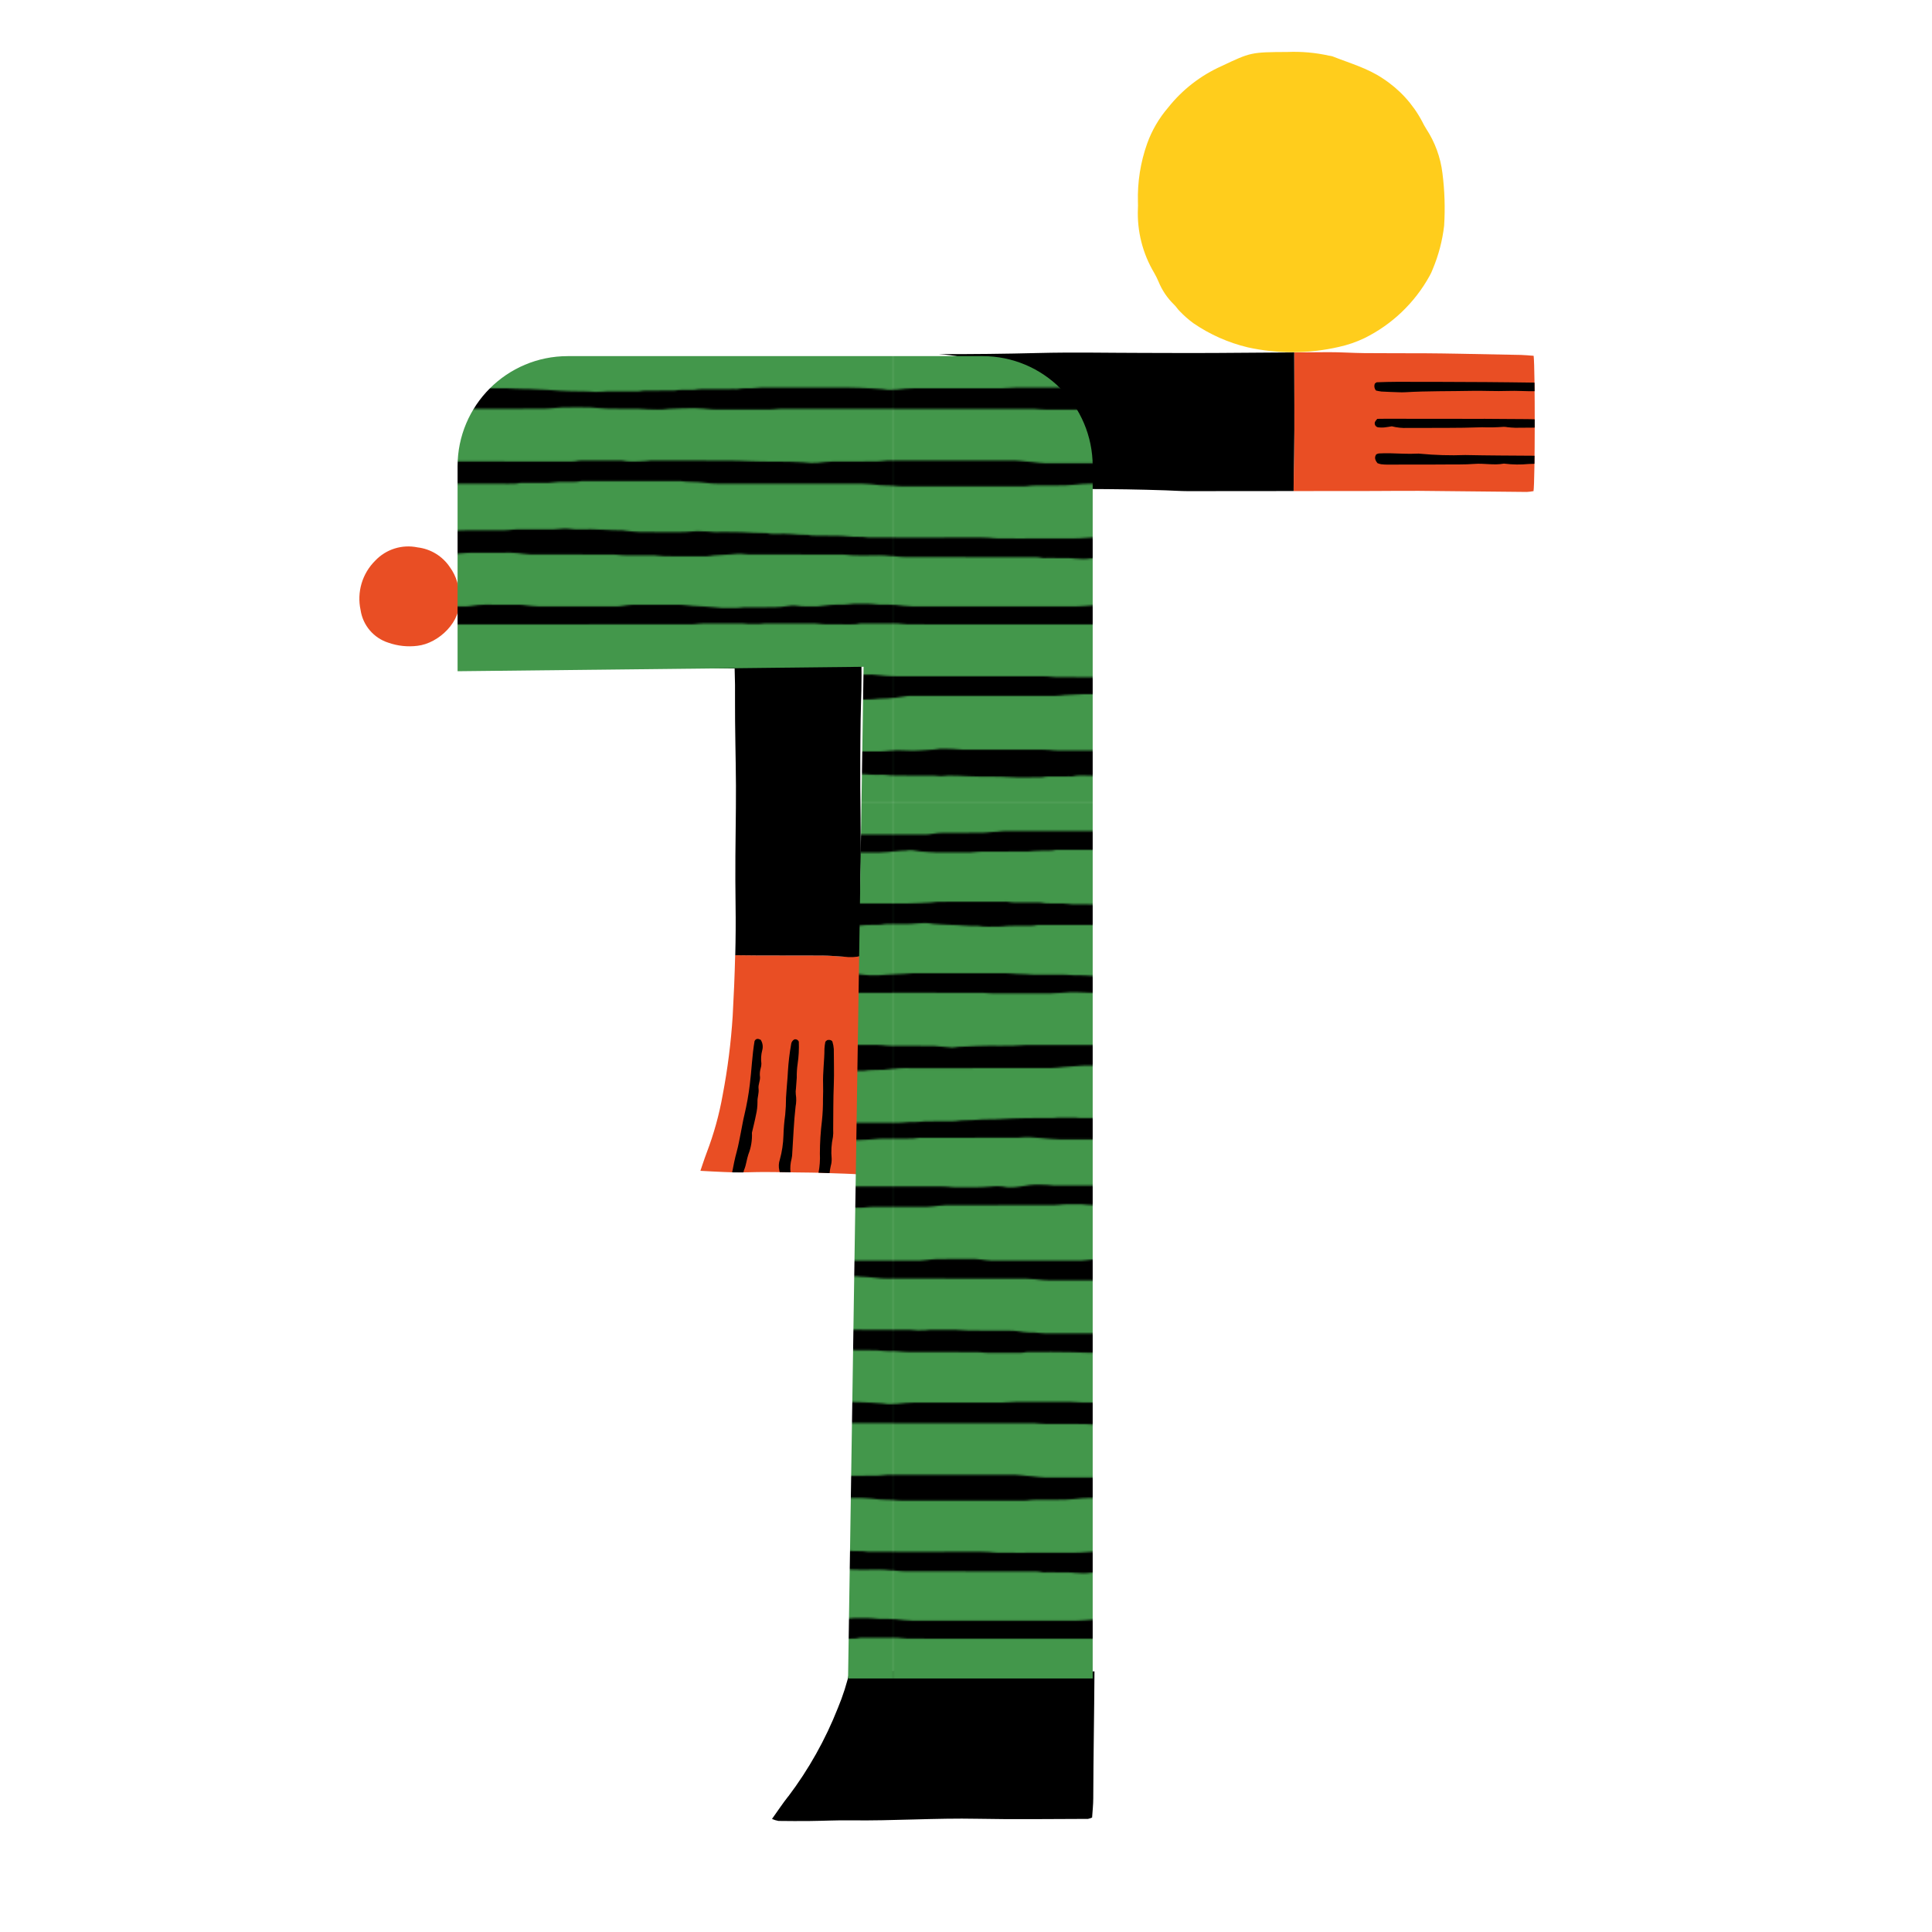
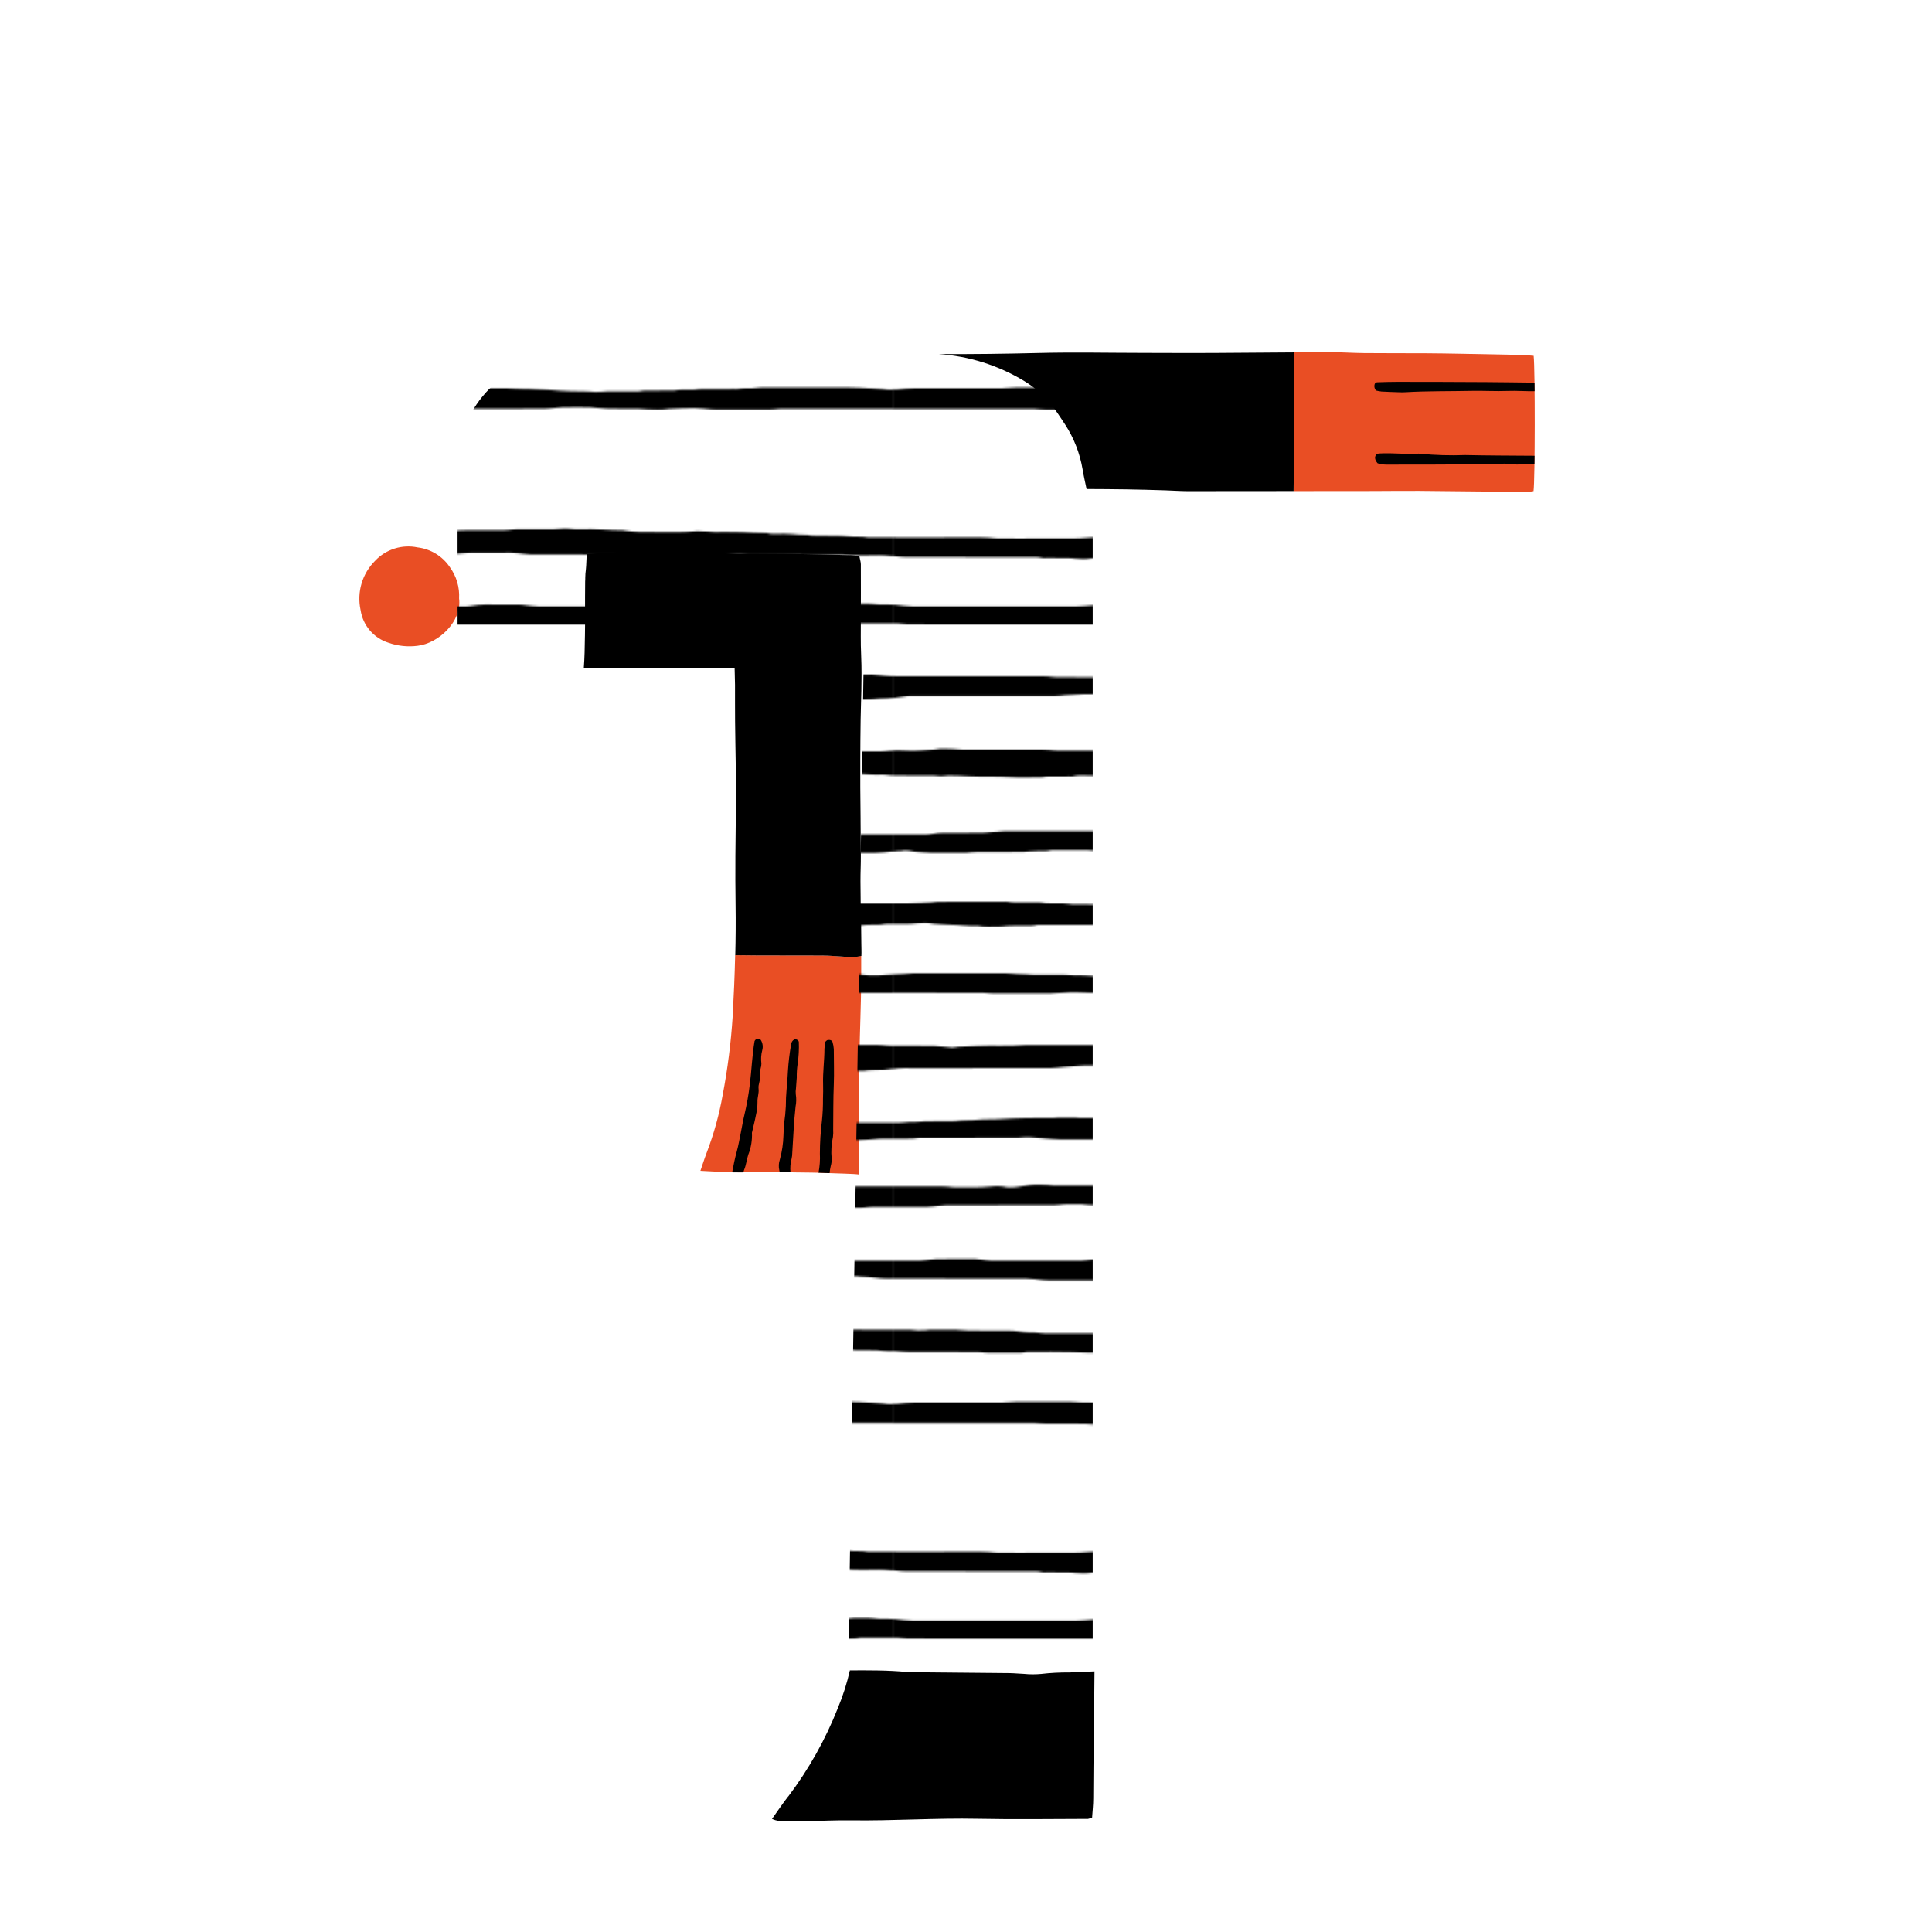
<svg xmlns="http://www.w3.org/2000/svg" xmlns:xlink="http://www.w3.org/1999/xlink" version="1.1" x="0px" y="0px" viewBox="0 0 1080 1080" style="enable-background:new 0 0 1080 1080;" xml:space="preserve">
  <style type="text/css">
	.st0{fill-rule:evenodd;clip-rule:evenodd;fill:none;}
	.st1{fill:#43974B;}
	.st2{clip-path:url(#SVGID_00000147201124792413977750000001171291704138325659_);}
	.st3{fill-rule:evenodd;clip-rule:evenodd;}
	.st4{fill:#010000;}
	.st5{fill:#FFC914;}
	.st6{fill:#FFFFFF;}
	.st7{fill:none;}
	.st8{fill:#E94E24;}
	.st9{fill-rule:evenodd;clip-rule:evenodd;fill:#E94E24;}
	.st10{fill-rule:evenodd;clip-rule:evenodd;fill:#FFCD1C;}
	.st11{fill:url(#SVGID_00000013192661010520657130000011316283344213651373_);}
	.st12{display:none;}
	.st13{display:inline;}
	.st14{clip-path:url(#XMLID_00000135656520454787247770000000327037502855297200_);}
	.st15{fill:none;stroke:#000000;stroke-width:6;stroke-miterlimit:10;}
	.st16{display:inline;fill:#DD353C;}
</style>
  <pattern x="-1193" width="566.93" height="566.93" patternUnits="userSpaceOnUse" id="New_Pattern_Swatch_10" viewBox="30.88 -566.93 566.93 566.93" style="overflow:visible;">
    <g>
-       <rect x="30.88" y="-566.93" class="st0" width="566.93" height="566.93" />
      <g id="_x30_6_00000002357207029621051080000012835418408739763115_">
-         <rect x="30.88" y="-566.93" class="st1" width="566.93" height="566.93" />
        <g>
          <defs>
            <rect id="SVGID_1_" x="30.88" y="-566.93" width="566.93" height="566.93" />
          </defs>
          <clipPath id="SVGID_00000028309718019388198440000007971411436370650526_">
            <use xlink:href="#SVGID_1_" style="overflow:visible;" />
          </clipPath>
          <g style="clip-path:url(#SVGID_00000028309718019388198440000007971411436370650526_);">
            <path class="st3" d="M0-231.94c3.99,0,7.98,0,11.97,0.01c2.82,0.01,5.64-0.04,8.45,0.06c2.49,0.09,4.99,0.27,7.47,0.56       c2.58,0.3,5.13,0.44,7.7-0.04c0.38-0.07,0.77-0.1,1.16-0.12c1.95-0.14,3.89-0.3,5.84-0.39c4.45-0.19,8.9-0.46,13.35-0.47       c16.12-0.04,32.24,0,48.37,0.03c1.01,0,2.02,0.14,3.03,0.22c0.78,0.06,1.56,0.14,2.33,0.16c2.5,0.05,5.01-0.11,7.48,0.38       c0.6,0.12,1.25,0.04,1.87,0.04c5.01,0.02,10.02,0.02,15.03,0.05c2.34,0.01,4.68-0.09,7.02,0.32c1.06,0.19,2.18,0.05,3.28,0.07       c2.66,0.05,5.32-0.15,7.95,0.36c0.53,0.1,1.09,0.05,1.64,0.05c3.91,0.02,7.83,0.02,11.74,0.04c2.11,0.01,4.22-0.1,6.31,0.33       c0.67,0.14,1.4,0.06,2.11,0.06c5.24,0,10.49-0.04,15.73,0.02c2.34,0.03,4.68,0.43,7.01,0.33c2.34-0.1,4.66-0.36,7.01-0.33       c1.96,0.03,3.92,0.06,5.87-0.04c4.44-0.22,8.9-0.27,13.32-0.77c0.16-0.02,0.31-0.03,0.47-0.03c4.85-0.02,9.66-0.64,14.52-0.52       c2.64,0.07,5.3-0.33,7.95-0.34c8.69-0.05,17.37-0.03,26.06-0.01c1.01,0,2.02,0.21,3.03,0.23c2.42,0.04,4.84,0.06,7.26,0.02       c1.17-0.02,2.33-0.22,3.5-0.24c2.35-0.05,4.7,0,7.04-0.06c1.71-0.04,3.42-0.21,5.13-0.31c0.7-0.04,1.41-0.08,2.11-0.08       c23.63,0,47.27-0.01,70.9,0.03c2.26,0,4.51,0.34,6.77,0.52c1.16,0.09,2.33,0.26,3.5,0.26c20.74,0.02,41.48,0.02,62.22,0.01       c1.16,0,2.33-0.18,3.5-0.26c1.01-0.06,2.03-0.12,3.04-0.12c13.7-0.02,27.39-0.01,41.09-0.06c2.42-0.01,4.83-0.35,7.25-0.36       c10.02-0.04,20.03-0.05,30.05,0c2.57,0.01,5.14,0.36,7.71,0.37c13.62,0.04,27.23,0.02,40.85,0.02c2.74,0,5.48,0.04,8.22,0       c3.37-0.04,6.69,0.43,10.03,0.72c2.08,0.18,4.21-0.01,6.31-0.06c0.54-0.01,1.08-0.16,1.62-0.2c1.95-0.15,3.89-0.31,5.84-0.39       c4.68-0.19,9.37-0.41,14.05-0.48c5.55-0.08,11.11-0.02,16.67-0.02c0,3.99,0,7.97,0,11.96c-0.63-0.01-1.25-0.03-1.88-0.03       c-39.68,0-79.37,0.01-119.05,0.03c-1.32,0-2.64,0.2-3.96,0.28c-1.01,0.06-2.03,0.13-3.04,0.13       c-7.12,0.01-14.25-0.06-21.37,0.04c-3.27,0.05-6.54,0.44-9.8,0.66c-0.86,0.06-1.72,0.12-2.57,0.12       c-17.53,0-35.07,0.02-52.6-0.03c-2.57-0.01-5.14-0.29-7.7-0.57c-3.05-0.32-6.08-0.32-9.12-0.02c-0.78,0.08-1.55,0.17-2.33,0.17       c-5.87,0.02-11.74,0.03-17.61,0.04c-3.44,0-6.85-0.39-10.27-0.76c-1.01-0.11-2.03-0.12-3.04-0.12c-17.22,0-34.44,0-51.66,0       c-32.64,0-65.28,0.01-97.92-0.03c-2.49,0-4.98-0.33-7.47-0.51c-1.17-0.08-2.33-0.25-3.5-0.27c-3.05-0.04-6.11,0.07-9.16-0.03       c-3.84-0.13-7.68,0.11-11.47,0.5c-4.38,0.46-8.75,0.25-13.12,0.33c-2.82,0.06-5.64-0.02-8.45,0.04       c-1.71,0.04-3.42,0.27-5.14,0.3c-3.67,0.06-7.35,0.34-11.01-0.18c-0.23-0.03-0.46-0.08-0.7-0.09       c-4.68-0.16-9.37-0.44-14.05-0.42c-3.27,0.01-6.53,0.44-9.8,0.68c-0.7,0.05-1.41,0.08-2.11,0.08       c-10.1,0.02-20.19,0.04-30.29,0.02c-1.63,0-3.27-0.22-4.9-0.33c-0.7-0.05-1.41-0.09-2.11-0.09c-30.45,0-60.9,0-91.34,0       c-0.39,0-0.78,0.02-1.17,0.03C0-224.26,0-228.1,0-231.94z" />
            <path class="st3" d="M0-471.91c6.81,0.01,13.62,0.01,20.43,0.04c1.16,0.01,2.33,0.16,3.49,0.25c0.23,0.02,0.46,0.07,0.7,0.08       c3.12,0.14,6.24,0.27,9.36,0.42c1.4,0.07,2.79,0.25,4.19,0.3c1.87,0.06,3.75,0.08,5.62,0.02c1.24-0.03,2.5-0.16,3.72-0.35       c3.18-0.5,6.39-0.35,9.59-0.36c12.13-0.01,24.26,0.02,36.39,0.02c3.91,0,7.83-0.01,11.74-0.04c0.86,0,1.71-0.09,2.57-0.15       c1.01-0.07,2.02-0.21,3.03-0.21c10.25-0.01,20.52-0.25,30.75,0.08c7.98,0.26,15.95,0.19,23.92,0.26       c7.98,0.07,15.97,0.04,23.95,0.05c0.55,0,1.11-0.05,1.64,0.04c2.55,0.47,5.14,0.31,7.72,0.31c15.1,0.02,30.21,0.03,45.31,0.04       c4.62,0,9.24,0.04,13.85-0.06c2.65-0.06,5.29-0.37,7.93-0.56c0.85-0.06,1.71-0.15,2.57-0.15c23.24-0.01,46.49-0.02,69.73-0.01       c1.24,0,2.49,0.17,3.73,0.25c0.78,0.05,1.56,0.1,2.34,0.11c2.97,0.02,5.95-0.02,8.92,0.05c2.49,0.05,4.99,0.27,7.48,0.32       c1.24,0.03,2.48-0.16,3.73-0.23c0.86-0.05,1.72-0.11,2.58-0.11c9.62,0,19.25,0.01,28.88,0.01c4.12,0.5,8.29,0.15,12.41,0.45       c2.42,0.18,4.86,0.11,7.24,0.37c2.73,0.3,5.48,0.11,8.18,0.4c4.37,0.47,8.75,0.24,13.12,0.35c1.48,0.04,2.95,0.2,4.43,0.26       c1.01,0.04,2.03,0.03,3.04-0.02c1.32-0.06,2.64-0.25,3.96-0.26c5.32-0.03,10.64,0,15.96-0.03c1.32-0.01,2.64-0.17,3.96-0.25       c0.7-0.04,1.4-0.1,2.11-0.1c3.83-0.02,7.67-0.02,11.5-0.05c2.42-0.02,4.83-0.01,7.25-0.28c2.16-0.24,4.38-0.06,6.56-0.11       c1.17-0.03,2.33-0.17,3.5-0.23c0.93-0.06,1.87-0.11,2.81-0.12c5.95-0.02,11.89-0.02,17.84-0.05c1.09-0.01,2.17-0.17,3.26-0.22       c1.64-0.07,3.28-0.09,4.92-0.16c1.4-0.06,2.8-0.18,4.2-0.27c0.7-0.04,1.41-0.09,2.11-0.09c17.38-0.01,34.75-0.02,52.12-0.01       c1.4,0,2.8,0.18,4.2,0.28c0.23,0.02,0.46,0.05,0.7,0.06c3.43,0.14,6.87,0.28,10.3,0.42c0.7,0.03,1.42,0.03,2.1,0.14       c2.57,0.42,5.12,0.3,7.7,0.02c2.4-0.26,4.82-0.47,7.23-0.5c6.1-0.07,12.21-0.02,18.31-0.03c0.94,0,1.88-0.02,2.82-0.04       c0,3.52,0,7.04,0,10.56c-3.91-0.01-7.83-0.04-11.74-0.04c-26.77,0-53.54,0-80.31,0.02c-1.4,0-2.8,0.19-4.2,0.27       c-0.78,0.05-1.56,0.11-2.34,0.11c-10.72,0-21.45,0.04-32.17-0.05c-3.5-0.03-7-0.51-10.5-0.63c-2.57-0.09-5.15,0.07-7.72,0.13       c-1.25,0.03-2.5,0.13-3.74,0.16c-1.95,0.05-3.91-0.09-5.84,0.31c-0.45,0.09-0.94,0.07-1.4,0.06c-3.43-0.09-6.88,0.26-10.3-0.31       c-0.6-0.1-1.25-0.04-1.88-0.04c-5.95-0.01-11.9,0-17.85-0.03c-1.17-0.01-2.33-0.16-3.49-0.25c-0.31-0.02-0.62-0.09-0.93-0.09       c-3.9-0.09-7.79-0.55-11.71-0.41c-2.34,0.08-4.7,0.06-7.04,0c-3.3-0.08-6.54,0.32-9.8,0.64c-1.01,0.1-2.03,0.11-3.04,0.12       C398.44-461,383.18-461,367.91-461c-34.52,0-69.04,0-103.56-0.02c-3.22,0-6.38,0.39-9.56,0.66c-0.85,0.07-1.71,0.13-2.57,0.13       c-6.57,0.01-13.15,0.06-19.72-0.03c-2.65-0.04-5.29-0.47-7.95-0.32c-2.57,0.14-5.14,0.34-7.7,0.51       c-1.01,0.07-2.02,0.21-3.03,0.22c-17.61,0.02-35.22,0.02-52.83,0.01c-1.01,0-2.02-0.15-3.03-0.23       c-0.23-0.02-0.46-0.08-0.7-0.09c-3.2-0.15-6.39-0.38-9.59-0.41c-6.81-0.06-13.62,0-20.43-0.03c-1.4-0.01-2.8-0.2-4.2-0.28       c-0.93-0.06-1.87-0.1-2.81-0.1c-38.75-0.01-77.49-0.01-116.24-0.02c-1.33,0-2.66,0.02-3.99,0.03C0-464.62,0-468.26,0-471.91z" />
            <path class="st3" d="M639.72-417.34c-8.61-0.01-17.22-0.01-25.83-0.05c-1.24,0-2.49-0.21-3.73-0.32       c-0.47-0.04-0.94-0.14-1.4-0.12c-3.76,0.09-7.52-0.01-11.23-0.6c-4.29-0.67-8.59-0.44-12.88-0.44       c-25.12-0.03-50.25,0-75.37-0.05c-2.34,0-4.67-0.37-7.01-0.56c-1.87-0.15-3.74-0.28-5.6-0.42c-1.56-0.12-3.11-0.25-4.67-0.35       c-0.78-0.05-1.56-0.09-2.34-0.09c-18,0-36-0.01-54,0.01c-1.09,0-2.18,0.18-3.27,0.26c-0.78,0.06-1.56,0.15-2.34,0.16       c-2.35,0.02-4.7-0.03-7.04,0.04c-1.56,0.05-3.11,0.27-4.66,0.4c-0.78,0.06-1.56,0.1-2.34,0.1c-4.07,0.01-8.14,0-12.21,0.01       c-1.95,0-3.91-0.09-5.84,0.39c-0.67,0.17-1.4,0.11-2.11,0.11c-18,0-36,0-54-0.01c-0.55,0-1.12,0.05-1.64-0.07       c-2.55-0.63-5.14-0.42-7.72-0.42c-10.49-0.02-20.97-0.02-31.46,0.01c-1.17,0-2.33,0.2-3.5,0.29c-0.78,0.06-1.56,0.15-2.34,0.16       c-4.38,0.01-8.77,0.09-13.15-0.04c-2.49-0.08-4.97-0.59-7.48-0.42c-1.09,0.08-2.18,0.19-3.26,0.29       c-0.47,0.04-0.93,0.15-1.4,0.16c-5.63,0.07-11.23,0.77-16.87,0.52c-2.89-0.13-5.77-0.02-8.66-0.37       c-2.94-0.35-5.94-0.13-8.91-0.14c-3.13-0.01-6.26,0.01-9.39-0.01c-2.11-0.01-4.21-0.12-6.31-0.33       c-2.78-0.27-5.61-0.39-8.42,0.22c-0.98,0.21-2.03,0.15-3.04,0.15c-19.25,0.01-38.51-0.03-57.76,0.05       c-3.11,0.01-6.22,0.49-9.33,0.75c-0.93,0.08-1.87,0.16-2.81,0.17c-5.56,0.02-11.11-0.01-16.67,0.03       c-1.4,0.01-2.8,0.23-4.2,0.34c-0.86,0.07-1.72,0.15-2.58,0.15c-22.7,0.01-45.39,0-68.09,0c-3.8-0.63-7.65-0.34-11.47-0.58       c-2.88-0.18-5.74-0.83-8.62-0.87c-8.92-0.11-17.84-0.03-26.76-0.02c0-4,0-8.01,0-12.01c1.88,0.07,3.74,0.13,5.61-0.3       c0.83-0.19,1.71-0.14,2.57-0.14c7.9-0.01,15.81,0.01,23.71-0.03c1.63-0.01,3.26-0.27,4.9-0.39c0.78-0.06,1.56-0.11,2.34-0.11       c23.4-0.01,46.8-0.01,70.2,0.01c1.48,0,2.95,0.24,4.43,0.37c0.47,0.04,0.93,0.13,1.4,0.13c3.06-0.02,6.07,0.42,9.09,0.88       c0.69,0.11,1.4,0.1,2.11,0.1c13.07,0,26.14,0.04,39.21-0.03c2.57-0.01,5.14-0.38,7.71-0.59c1.24-0.1,2.49-0.31,3.73-0.32       c6.18-0.03,12.36-0.02,18.55,0c1.25,0,2.49,0.14,3.74,0.22c0.16,0.01,0.31,0.07,0.46,0.06c5.23-0.5,10.44,0.55,15.67,0.19       c1.87-0.13,3.74-0.15,5.61-0.34c2.16-0.22,4.36,0.06,6.54,0.14c0.7,0.03,1.4,0.19,2.1,0.17c3.36-0.07,6.71,0.14,10.07-0.36       c2.3-0.34,4.69-0.07,7.03-0.14c1.32-0.04,2.64-0.22,3.96-0.32c0.86-0.06,1.72-0.12,2.58-0.12c8.92-0.02,17.84-0.02,26.76-0.06       c1.32-0.01,2.64-0.21,3.96-0.31c0.78-0.06,1.56-0.12,2.34-0.13c3.83-0.01,7.67-0.03,11.5,0.01c1.01,0.01,2.02,0.19,3.03,0.27       c0.86,0.07,1.71,0.16,2.57,0.17c2.66,0.04,5.34-0.17,7.98,0.09c9.06,0.88,18.14,0.2,27.2,0.4c1.16,0.03,2.33-0.25,3.5-0.27       c1.79-0.04,3.58-0.01,5.37,0.05c0.86,0.02,1.71,0.23,2.56,0.23c26.21,0.01,52.43,0.01,78.64,0c1.01,0,2.02-0.18,3.03-0.27       c0.93-0.08,1.87-0.21,2.8-0.21c6.57-0.02,13.15-0.03,19.72,0.02c1.63,0.01,3.26,0.29,4.9,0.38c1.4,0.08,2.81,0.13,4.22,0.11       c2.65-0.03,5.32,0.14,7.95-0.45c0.68-0.15,1.4-0.07,2.11-0.07c16.59,0.01,33.18,0.03,49.77,0.04       c9.21,0.83,18.46,0.15,27.67,0.57c3.35,0.15,6.71,0.3,10.06,0.46c1.17,0.06,2.33,0.43,3.49,0.38c2.26-0.1,4.51-0.39,6.77-0.6       c1.16-0.11,2.33-0.29,3.5-0.3c8.06-0.03,16.12,0,24.18-0.05c1.4-0.01,2.79-0.26,4.2-0.37c1.01-0.08,2.03-0.13,3.04-0.14       c11.19-0.01,22.38-0.02,33.57-0.02C639.72-427.01,639.72-422.18,639.72-417.34z" />
-             <path class="st3" d="M639.72-178.58c-9.31-0.01-18.63-0.07-27.94,0.02c-2.49,0.02-4.97,0.53-7.46,0.74       c-1.71,0.14-3.44,0.14-5.15,0.24c-1.56,0.09-3.11,0.25-4.67,0.36c-0.78,0.06-1.56,0.11-2.34,0.11       c-22.7,0.01-45.39,0.02-68.09,0c-1.24,0-2.48-0.25-3.73-0.35c-0.94-0.08-1.87-0.14-2.81-0.14c-5.4-0.02-10.8,0.08-16.2-0.05       c-3.19-0.08-6.38-0.52-9.57-0.78c-1.01-0.08-2.03-0.13-3.04-0.13c-19.25-0.01-38.51,0-57.76-0.03c-1.55,0-3.11-0.34-4.66-0.37       c-2.5-0.05-5,0.01-7.5,0.07c-1.09,0.03-2.18,0.25-3.27,0.26c-6.34,0.04-12.68,0.02-19.02,0.07c-1.24,0.01-2.49,0.21-3.73,0.31       c-0.78,0.06-1.56,0.13-2.34,0.13c-3.99,0.01-7.98,0.02-11.97-0.01c-1.01-0.01-2.02-0.17-3.03-0.27       c-0.31-0.03-0.62-0.12-0.93-0.14c-3.98-0.19-7.96-0.41-11.94-0.51c-1.4-0.04-2.8,0.21-4.2,0.33c-0.62,0.05-1.25,0.1-1.87,0.11       c-3.91,0.02-7.83,0.05-11.74,0.01c-1.48-0.02-2.95-0.25-4.43-0.36c-0.7-0.05-1.41-0.1-2.11-0.1       c-11.97-0.01-23.95-0.01-35.93-0.01c-0.55,0-1.12-0.06-1.64,0.07c-2.24,0.59-4.51,0.44-6.78,0.44       c-16.28,0.01-32.56,0.02-48.84,0.01c-1.95,0-3.91,0.06-5.84-0.41c-0.75-0.18-1.56-0.1-2.34-0.1c-4.7-0.01-9.39,0.01-14.09-0.02       c-1.09-0.01-2.17-0.2-3.26-0.3c-0.7-0.07-1.4-0.16-2.1-0.17c-1.96-0.03-3.91-0.02-5.87-0.05c-2.11-0.02-4.22,0.13-6.31-0.36       c-0.67-0.16-1.4-0.07-2.11-0.07c-18,0-36,0-54,0c-4.26,0.66-8.58,0.25-12.85,0.85c-3.01,0.43-6.05,0.63-9.11,0.62       c-26.3-0.06-52.59-0.03-78.89-0.04c-3.53,0-7.01,0.51-10.51,0.84c-1.79,0.17-3.59,0.12-5.39,0.21c-1.4,0.08-2.8,0.24-4.2,0.34       c-0.86,0.06-1.72,0.12-2.58,0.13c-8.53,0.02-17.06,0.03-25.59,0.04c0-4.84,0-9.68,0-14.52c11.03,0,22.07,0,33.1,0.03       c1.32,0,2.64,0.24,3.96,0.34c1.01,0.08,2.03,0.16,3.04,0.16c7.98,0.02,15.97-0.05,23.95,0.05c2.8,0.04,5.6,0.49,8.4,0.7       c1.32,0.1,2.65,0.15,3.97,0.1c1.48-0.05,2.95-0.25,4.43-0.35c9.92-0.67,19.87-0.15,29.78-0.63c9.23-0.45,18.45-0.26,27.68-0.33       c9.16-0.07,18.31-0.04,27.47-0.03c1.01,0,2.02,0.2,3.03,0.28c1.25,0.09,2.49,0.2,3.74,0.21c2.97,0,5.94,0.25,8.89-0.4       c0.68-0.15,1.4-0.07,2.11-0.07c6.96-0.01,13.93-0.02,20.9-0.02c0.55,0,1.11-0.05,1.64,0.07c2.63,0.63,5.3,0.44,7.95,0.44       c24.89,0.01,49.77,0,74.66-0.03c1.09,0,2.17-0.25,3.26-0.29c1.56-0.05,3.12-0.04,4.68,0.01c1.09,0.04,2.18,0.27,3.26,0.27       c7.51,0.02,15.03,0.02,22.54,0c1.09,0,2.17-0.19,3.26-0.28c0.78-0.06,1.56-0.15,2.34-0.16c2.43-0.03,4.85-0.03,7.28-0.05       c0.55,0,1.1,0.04,1.64-0.04c5.61-0.86,11.25-0.23,16.87-0.41c9.84,0.97,19.7,0.21,29.55,0.49c2.19,0.06,4.36,0.01,6.55,0.36       c1.84,0.29,3.75,0.04,5.62,0.12c1.79,0.07,3.58,0.3,5.37,0.38c1.79,0.08,3.6,0.11,5.39,0.1c2.11-0.01,4.2,0,6.32-0.32       c1.84-0.28,3.75-0.11,5.62-0.04c1.79,0.06,3.58,0.31,5.37,0.36c2.42,0.07,4.85,0.05,7.28,0c1.32-0.03,2.64-0.22,3.96-0.33       c0.47-0.04,0.95-0.16,1.4-0.1c3.59,0.52,7.16-0.17,10.75-0.05c3.99,0.14,7.98,0.08,11.97,0.01c4-0.06,7.96,0.37,11.91,0.88       c0.7,0.09,1.41,0.09,2.11,0.09c13.15,0.01,26.29,0.04,39.44-0.02c2.33-0.01,4.67-0.4,7-0.61c1.16-0.11,2.33-0.21,3.5-0.32       c1.09-0.1,2.17-0.23,3.26-0.32c0.93-0.08,1.87-0.2,2.8-0.2c23.79-0.01,47.58-0.01,71.37-0.01c0.55,0,1.12-0.06,1.64,0.07       c2.55,0.63,5.14,0.45,7.71,0.46c6.96,0.02,13.93-0.08,20.89,0.05c3.03,0.06,6.05,0.59,9.08,0.9       C639.72-186.26,639.72-182.42,639.72-178.58z" />
            <path class="st3" d="M0-70.97c10.41,0,20.82,0.05,31.23-0.02c2.41-0.01,4.83-0.38,7.24-0.59c1.24-0.11,2.49-0.3,3.73-0.32       c3.44-0.04,6.89,0.09,10.33-0.04c4-0.16,7.96,0.47,11.94,0.55c1.71,0.03,3.43,0.46,5.13,0.39c2.73-0.11,5.44-0.5,8.16-0.75       c1.01-0.09,2.03-0.15,3.04-0.16c10.57-0.03,21.13-0.03,31.7-0.07c1.09,0,2.18-0.19,3.26-0.28c1.01-0.08,2.03-0.18,3.04-0.18       c8.84-0.01,17.7-0.36,26.53,0.08c12.99,0.65,25.97,0.28,38.95,0.41c13.07,0.13,26.14,0.03,39.21,0.03c12.99,0,25.99,0,38.98,0       c5.56,0,11.12-0.06,16.67,0.03c2.49,0.04,4.98,0.38,7.47,0.6c1.17,0.1,2.33,0.23,3.49,0.33c1.71,0.15,3.42,0.28,5.13,0.41       c0.78,0.06,1.56,0.12,2.34,0.12c14.4,0,28.8,0,43.21-0.03c1.32,0,2.64-0.23,3.96-0.35c0.62-0.05,1.25-0.13,1.87-0.13       c3.44-0.01,6.89-0.02,10.33,0.01c0.78,0.01,1.57,0.08,2.33,0.23c4.47,0.85,8.96,1.31,13.52,1.3       c26.06-0.06,52.12-0.05,78.19-0.05c3.6,0,7.16-0.46,10.74-0.85c0.93-0.1,1.87-0.11,2.81-0.11c13.7-0.01,27.39,0,41.09-0.03       c1.71,0,3.42-0.28,5.13-0.39c1.09-0.07,2.19-0.12,3.28-0.12c27.31-0.01,54.63-0.01,81.95,0c3.29,0,6.54-0.46,9.8-0.83       c0.78-0.09,1.56-0.13,2.34-0.13c5.09-0.01,10.18-0.1,15.26,0.04c3.12,0.08,6.22,0.49,9.33,0.8c2.36,0.24,4.68,0.16,7-0.39       c0,4.5,0,9.01,0,13.51c-9.79-0.01-19.57,0-29.35-0.04c-1.71-0.01-3.43-0.24-5.14-0.37c-0.39-0.03-0.78-0.08-1.17-0.09       c-4.86-0.02-9.66-0.59-14.45-1.43c-1-0.17-2.03-0.12-3.05-0.12c-26.61,0-53.23,0-79.84-0.02c-1.63,0-3.27-0.24-4.9-0.37       c-0.16-0.01-0.31-0.04-0.47-0.05c-3.59-0.17-7.18-0.42-10.77-0.5c-3.99-0.09-7.98,0.02-11.97-0.03       c-4.15-0.06-8.27,0.41-12.38,0.88c-0.85,0.1-1.72,0.09-2.58,0.09c-9.47,0.01-18.94-0.01-28.41,0.03       c-1.71,0.01-3.42,0.29-5.13,0.37c-2.11,0.09-4.22,0.16-6.33,0.13c-3.3-0.06-6.54,0.46-9.8,0.83c-0.7,0.08-1.4,0.13-2.11,0.14       c-2.19,0.02-4.38,0-6.57,0.02c-1.96,0.01-3.9-0.03-5.85,0.39c-1.06,0.23-2.18,0.13-3.28,0.14c-5.48,0.01-10.96-0.01-16.44,0.03       c-1.32,0.01-2.64,0.21-3.96,0.33c-0.16,0.01-0.31,0.06-0.46,0.07c-3.04,0.18-6.08,0.5-9.12,0.51       c-14.87,0.06-29.75,0.02-44.62,0.05c-1.71,0-3.42,0.27-5.14,0.38c-1.09,0.07-2.19,0.12-3.28,0.12       c-5.87,0.01-11.74-0.06-17.61,0.05c-2.8,0.05-5.6,0.45-8.4,0.68c-0.7,0.06-1.4,0.15-2.09,0.11c-1.4-0.07-2.8-0.21-4.2-0.33       c-1.24-0.11-2.49-0.25-3.73-0.35c-0.93-0.07-1.87-0.13-2.81-0.13c-13.46-0.01-26.93,0-40.39-0.01       c-5.32,0-10.65,0.06-15.97-0.08c-3.12-0.08-6.22-0.53-9.33-0.76c-1.56-0.12-3.13-0.08-4.69-0.2       c-3.35-0.25-6.69-0.56-10.04-0.85c-0.31-0.03-0.62-0.1-0.93-0.09c-5.01,0.06-9.98-0.62-14.99-0.59       c-18.39,0.09-36.79,0.04-55.18,0.07c-1.48,0-2.95,0.24-4.43,0.34c-0.86,0.06-1.72,0.1-2.58,0.1       c-5.95,0.02-11.9,0.02-17.85,0.07c-1.09,0.01-2.17,0.19-3.26,0.28c-0.78,0.07-1.56,0.16-2.34,0.17       c-2.11,0.03-4.23-0.03-6.34,0.04c-1.79,0.06-3.58,0.33-5.37,0.35c-2.5,0.03-5-0.08-7.49-0.16c-1.01-0.03-2.03-0.19-3.04-0.19       c-8.77-0.02-17.53,0-26.3-0.03c-1.64-0.01-3.27-0.23-4.9-0.36c-0.47-0.04-0.94-0.1-1.4-0.1c-4.78-0.02-9.51-0.6-14.22-1.43       c-0.46-0.08-0.93-0.11-1.4-0.11c-7.28,0-14.56,0.02-21.84,0.03C0-63.63,0-67.3,0-70.97z" />
            <path class="st3" d="M0-30.43c0.55,0.02,1.09,0.06,1.64,0.05c3.99-0.04,7.95,0.39,11.91,0.89c0.93,0.12,1.88,0.1,2.81,0.11       c5.01,0.01,10.02-0.02,15.03,0.02c1.32,0.01,2.64,0.22,3.97,0.32c0.86,0.06,1.72,0.12,2.58,0.12       c6.1,0.01,12.21,0.02,18.31,0.01c2.03,0,4.05-0.03,6.08-0.35c1.68-0.27,3.43-0.09,5.15-0.02c1.71,0.07,3.42,0.34,5.14,0.36       c3.91,0.06,7.83,0.01,11.74,0.02c2.11,0.01,4.22-0.12,6.31,0.39c0.67,0.16,1.4,0.08,2.11,0.08c4.62,0.01,9.24-0.03,13.85,0.04       c1.87,0.03,3.74,0.28,5.6,0.39c1.09,0.07,2.19,0.09,3.29,0.09c6.18,0.01,12.37,0,18.55,0.01c1.95,0,3.89,0.11,5.84,0.35       c2.4,0.3,4.84,0.13,7.27,0.17c1.8,0.02,3.58,0.05,5.38,0.34c1.69,0.27,3.44,0.08,5.15,0.16c1.48,0.07,2.96,0.24,4.43,0.35       c0.78,0.06,1.56,0.11,2.34,0.11c3.83,0.01,7.67,0.02,11.51,0.01c4.07-0.01,8.11,0.4,12.15,0.9c0.7,0.09,1.41,0.09,2.11,0.09       c11.11,0,22.23,0.06,33.34-0.04c3.11-0.03,6.22-0.52,9.33-0.8c0.7-0.06,1.4-0.12,2.11-0.12c9.08-0.01,18.16-0.04,27.24,0.03       c2.34,0.02,4.67,0.39,7,0.6c1.16,0.11,2.33,0.31,3.49,0.31c13.54,0.02,27.08,0.1,40.62-0.06c3.81-0.05,7.65-0.18,11.44-0.81       c0.69-0.11,1.4-0.09,2.11-0.09c2.43-0.01,4.85,0.03,7.28-0.04c1.71-0.05,3.42-0.26,5.13-0.37c0.86-0.06,1.72-0.1,2.58-0.1       c6.26-0.01,12.52,0.03,18.78-0.04c2.57-0.03,5.14-0.3,7.71-0.45c10.31-0.62,20.64-0.51,30.96-0.53       c5.76-0.84,11.56-0.32,17.34-0.55c2.41-0.09,4.81-0.53,7.22-0.76c1.09-0.11,2.18-0.15,3.28-0.15       c24.03-0.01,48.06-0.01,72.09-0.01c2.43,0,4.85,0.03,7.28-0.04c1.32-0.03,2.64-0.25,3.96-0.34c1.17-0.08,2.34-0.15,3.52-0.15       c14.87-0.01,29.74,0,44.61-0.02c1.71,0,3.42-0.3,5.14-0.34c3.36-0.08,6.72-0.37,10.07,0.21c0.23,0.04,0.46,0.09,0.7,0.1       c4.6,0.25,9.19,0.78,13.82,0.61c3.67-0.14,7.38-0.3,11.03,0.05c8.21,0.78,16.42,0.23,24.63,0.39c1.47,0.03,2.95-0.28,4.43-0.33       c1.8-0.07,3.62-0.23,5.39,0.01c1.95,0.27,3.89,0.35,5.85,0.31c0,4,0,8.01,0,12.01c-2.5,0-5.01-0.01-7.51,0       c-0.7,0-1.41,0.03-2.11,0.09c-1.71,0.12-3.42,0.34-5.13,0.38c-3.21,0.06-6.41,0.01-9.62,0.02c-0.78,0-1.56,0.06-2.34,0.12       c-1.24,0.1-2.48,0.29-3.73,0.33c-2.66,0.07-5.34-0.16-7.97,0.17c-2.5,0.31-4.99,0.36-7.48,0.37       c-6.26,0.02-12.52-0.01-18.77,0.02c-1.4,0.01-2.8,0.21-4.2,0.29c-0.54,0.03-1.09-0.03-1.63-0.07c-0.93-0.07-1.87-0.22-2.8-0.22       c-3.75,0-7.49,0.18-11.23,0.36c-7.96,0.39-15.93-0.03-23.9,0.51c-5.14,0.35-10.32,0.06-15.48,0.06c-0.71,0-1.43,0.07-2.11-0.08       c-2.17-0.49-4.36-0.38-6.54-0.39c-2.81-0.02-5.63,0-8.45-0.01c-0.62,0-1.27,0.07-1.87-0.07c-2.4-0.58-4.83-0.4-7.25-0.4       c-2.03,0-4.04,0.05-6.08,0.34c-1.92,0.27-3.93,0.25-5.84-0.03c-3.6-0.52-7.19-0.42-10.77-0.17c-2.18,0.15-4.36,0.34-6.54,0.36       c-2.97,0.03-5.95,0.01-8.92,0.02c-0.78,0-1.56,0.05-2.34,0.11c-1.4,0.1-2.8,0.27-4.2,0.32c-1.48,0.06-2.97,0.01-4.46,0.02       c-0.78,0.01-1.58-0.05-2.23,0.55c-1.1,0-2.19,0-3.29,0c-0.8-0.72-1.78-0.54-2.7-0.54c-6.18-0.02-12.37-0.01-18.55-0.03       c-0.94,0-1.88-0.04-2.81-0.13c-3.5-0.34-6.98-0.82-10.51-0.83c-1.56,0-3.12-0.11-4.69-0.2c-1.01-0.06-2.02-0.26-3.03-0.26       c-7.98-0.02-15.97-0.01-23.95-0.01c-0.7,0-1.41,0.04-2.11,0.09c-1.63,0.12-3.27,0.36-4.9,0.38c-4.62,0.05-9.24,0.02-13.86,0.01       c-2.58-0.01-5.19,0.17-7.74-0.14c-2.27-0.28-4.54-0.51-6.78-0.3c-2.89,0.26-5.74,0.09-8.62,0.01       c-6.1-0.18-12.21-0.06-18.32-0.05c-0.78,0-1.58-0.02-2.34,0.13c-3.72,0.74-7.49,0.18-11.24,0.56       c-2.24,0.22-4.53-0.17-6.79-0.17c-22-0.02-43.99-0.01-65.99-0.03c-1.4,0-2.81-0.11-4.21-0.2c-1.09-0.07-2.18-0.28-3.26-0.28       c-5.87-0.03-11.74-0.02-17.61-0.03c-0.86,0-1.73,0.01-2.58-0.1c-4.04-0.52-8.09-0.84-12.15-0.85       c-31.15-0.04-62.31-0.07-93.46,0.01c-8.6,0.02-17.2-0.35-25.8,0.38c-5.68,0.48-11.41-0.18-17.11,0.5       c-2.4,0.29-4.85,0.07-7.27,0.1c-0.7,0.01-1.41,0.05-2.11,0.1c-1.56,0.12-3.11,0.35-4.67,0.36c-6.97,0.04-13.93,0.03-20.9,0.02       c-2.95,0-5.91,0.5-8.86,0.02C0-20.42,0-25.42,0-30.43z" />
            <path class="st3" d="M0-148.55c14.79,0,29.58,0.01,44.37,0.01c3.57-0.59,7.2-0.18,10.76-0.57c5.63-0.62,11.25-0.21,16.88-0.42       c1.95-0.07,3.91,0.09,5.84-0.39c0.6-0.15,1.25-0.08,1.87-0.09c2.42-0.06,4.83-0.09,7.25-0.38c2.71-0.32,5.47-0.12,8.21-0.15       c1.87-0.02,3.76,0.12,5.6-0.39c0.22-0.06,0.47-0.07,0.7-0.06c4.54,0.08,9.06-0.31,13.58-0.48c5.08-0.19,10.17-0.04,15.26-0.09       c1.32-0.01,2.64-0.28,3.96-0.32c2.81-0.07,5.66-0.34,8.44-0.01c2.66,0.32,5.3,0.35,7.96,0.36c7.04,0.04,14.09,0.05,21.13-0.05       c2.65-0.04,5.29-0.44,7.93-0.69c0.54-0.05,1.08-0.22,1.62-0.22c7.82,0.04,15.62-0.89,23.44-0.58c2.34,0.09,4.67-0.01,7.02-0.32       c1.91-0.26,3.89,0.07,5.84,0.15c0.94,0.04,1.87,0.18,2.8,0.18c6.89,0.02,13.77-0.01,20.66,0.03c1.32,0.01,2.64,0.23,3.96,0.34       c0.86,0.07,1.71,0.14,2.57,0.15c7.98,0.02,15.97,0.01,23.95,0.05c1.4,0.01,2.8,0.23,4.2,0.32c0.94,0.06,1.87,0.09,2.81,0.12       c2.5,0.07,5.01-0.16,7.48,0.44c0.6,0.15,1.25,0.07,1.87,0.07c2.66,0.01,5.32,0,7.98,0.02c2.03,0.02,4.06-0.07,6.08,0.4       c0.83,0.19,1.71,0.12,2.58,0.12c9.39,0,18.78,0,28.17-0.03c1.32-0.01,2.64-0.24,3.96-0.35c0.78-0.07,1.56-0.14,2.34-0.14       c11.04-0.01,22.07-0.01,33.11-0.01c0.39,0,0.79-0.04,1.17,0.04c4.12,0.82,8.27,0.51,12.41,0.45c3.3-0.05,6.55,0.42,9.82,0.69       c2.11,0.17,4.21,0.29,6.31,0.32c1.88,0.03,3.75-0.05,5.61,0.4c0.75,0.18,1.56,0.11,2.34,0.11c17.14,0.01,34.28,0.01,51.42,0.05       c1.63,0,3.27,0.23,4.9,0.36c0.39,0.03,0.79,0.12,1.17,0.07c2.65-0.38,5.33-0.11,7.94,0.14c3.91,0.38,7.83,0.06,11.71,0.44       c8.75,0.87,17.51,0.32,26.26,0.45c8.61,0.13,17.22,0.05,25.83,0.01c1.63-0.01,3.26-0.27,4.9-0.38       c1.33-0.08,2.66-0.13,3.99-0.13c14.09,0,28.17,0.03,42.26,0.03c6.73,0,13.46-0.02,20.19-0.06c1.09-0.01,2.17-0.19,3.26-0.3       c0.39-0.04,0.78-0.12,1.16-0.13c5.15-0.18,10.31-0.37,15.46-0.5c3.13-0.08,6.26-0.05,9.39-0.07c0,3.5,0,7.01,0,10.51       c-5.4,0-10.83-0.38-16.2,0.08c-7.2,0.61-14.39,0.17-21.57,0.45c-2.88,0.11-5.75,0.54-8.63,0.78c-1.09,0.09-2.19,0.14-3.28,0.14       c-22.86,0.01-45.71,0.01-68.57,0.03c-2.42,0-4.85-0.14-7.25,0.42c-0.75,0.17-1.56,0.09-2.34,0.09c-3.68,0.01-7.36,0-11.04,0.01       c-1.88,0-3.74,0.13-5.61,0.33c-2.79,0.29-5.62,0.32-8.43-0.13c-0.77-0.13-1.56-0.17-2.34-0.18c-1.88-0.03-3.76,0.04-5.64-0.02       c-2.99-0.09-5.91,0.51-8.87,0.77c-1.71,0.15-3.43,0.08-5.14,0.03c-1.17-0.04-2.33-0.25-3.5-0.32       c-12.74-0.77-25.5-0.36-38.25-0.48c-1.17-0.01-2.33-0.22-3.5-0.32c-0.86-0.08-1.71-0.16-2.57-0.17       c-3.21-0.02-6.42-0.01-9.63-0.03c-2.27-0.01-4.54,0.16-6.78-0.42c-0.22-0.06-0.47-0.04-0.7-0.05       c-3.75-0.17-7.51-0.17-11.24-0.56c-8.99-0.93-17.98-0.24-26.97-0.45c-2.03-0.05-4.05-0.13-6.08-0.38       c-3.17-0.4-6.39-0.5-9.59-0.57c-1.71-0.04-3.42,0.35-5.13,0.39c-2.82,0.08-5.63,0.03-8.45,0.06c-2.5,0.03-5-0.15-7.49,0.39       c-0.91,0.2-1.88,0.05-2.81,0.11c-1.17,0.08-2.33,0.21-3.5,0.31c-0.78,0.06-1.56,0.14-2.34,0.15       c-7.04,0.01-14.09,0.01-21.13,0.01c-0.47,0-0.96,0.06-1.41-0.04c-2.95-0.67-5.93-0.45-8.89-0.39       c-4.23,0.09-8.45-0.11-12.64-0.65c-2.9-0.37-5.77-0.35-8.66-0.36c-6.42-0.03-12.84,0.05-19.26-0.04       c-2.6-0.03-5.13,0.47-7.7,0.68c-1.17,0.09-2.33,0.28-3.5,0.29c-15.42,0.03-30.84,0.03-46.26,0.06c-1.4,0-2.8,0.24-4.2,0.34       c-0.94,0.07-1.88,0.13-2.81,0.13c-5.4,0.02-10.8,0-16.2,0.04c-1.09,0.01-2.17,0.19-3.26,0.29c-0.86,0.07-1.71,0.18-2.57,0.18       c-7.75,0.02-15.5,0.02-23.25,0.01c-0.85,0-1.71-0.15-2.56-0.25c-0.31-0.04-0.61-0.17-0.92-0.19c-3.2-0.21-6.39-0.4-9.59-0.61       c-1.17-0.08-2.33-0.23-3.5-0.29c-0.93-0.05-1.87-0.08-2.8-0.03c-1.4,0.07-2.8,0.32-4.2,0.33c-17.38,0.03-34.76,0.02-52.13,0.06       c-1.48,0-2.95,0.24-4.43,0.35c-0.94,0.07-1.87,0.14-2.81,0.14c-3.44,0.02-6.89,0.12-10.33-0.02c-4.24-0.16-8.45,0.2-12.64,0.62       c-3.37,0.33-6.71,0.33-10.07,0.35c-6.18,0.06-12.37,0.04-18.55,0.06C0-141.21,0-144.88,0-148.55z" />
            <path class="st3" d="M0-389.22c3.6,0.02,7.2,0.03,10.8,0.05c1.88,0.01,3.74,0.05,5.61,0.3c1.84,0.24,3.75,0.07,5.62,0.13       c1.25,0.04,2.49,0.2,3.73,0.27c1.09,0.07,2.19,0.13,3.28,0.13c20.5,0.01,41.01,0.01,61.51,0.01c1.88,0,3.75-0.05,5.61,0.35       c0.83,0.17,1.71,0.12,2.57,0.12c16.12,0,32.24-0.01,48.36-0.03c0.55,0,1.11,0.06,1.64-0.05c2.71-0.57,5.45-0.32,8.18-0.41       c1.79-0.06,3.58-0.25,5.37-0.31c2.65-0.09,5.31-0.12,7.97-0.17c0.7-0.01,1.44,0.13,2.1-0.01c2.09-0.45,4.2-0.33,6.31-0.33       c16.83-0.02,33.65-0.02,50.48-0.04c1.24,0,2.48-0.22,3.73-0.28c1.48-0.08,2.97-0.15,4.45-0.15c3.76,0,7.48-0.35,11.21-0.76       c0.7-0.08,1.4-0.09,2.11-0.09c2.97-0.01,5.95,0.03,8.92-0.03c1.71-0.04,3.42-0.24,5.13-0.34c0.86-0.05,1.72-0.09,2.58-0.09       c10.57,0,21.13-0.01,31.7,0.01c1.32,0,2.64,0.2,3.96,0.3c0.78,0.06,1.56,0.13,2.34,0.13c9.78,0.02,19.57,0.04,29.35,0.02       c1.32,0,2.64-0.22,3.96-0.32c0.7-0.05,1.4-0.11,2.11-0.11c2.74-0.02,5.48-0.02,8.22-0.03c2.03-0.01,4.05-0.03,6.08-0.32       c1.84-0.26,3.75-0.08,5.62-0.15c1.25-0.04,2.49-0.19,3.73-0.27c0.94-0.06,1.87-0.12,2.81-0.12c8.14-0.02,16.28-0.01,24.42-0.05       c1.09,0,2.17-0.19,3.26-0.27c1.01-0.07,2.03-0.16,3.04-0.16c6.89-0.02,13.77,0,20.66-0.02c1.17,0,2.33-0.22,3.5-0.24       c1.87-0.04,3.75-0.04,5.62,0c1.09,0.02,2.17,0.23,3.26,0.24c4.15,0.03,8.3,0.01,12.44,0.02c2.03,0,4.05,0.07,6.08,0.33       c2,0.26,4.06,0.05,6.09,0.16c2.65,0.14,5.29,0.38,7.94,0.59c0.93,0.07,1.86,0.23,2.79,0.23c8.84,0.02,17.69,0.02,26.53,0       c0.93,0,1.86-0.2,2.8-0.21c3.04-0.04,6.09-0.05,9.13-0.03c1.09,0.01,2.18,0.23,3.26,0.24c5.4,0.04,10.8-0.1,16.2,0.08       c4.37,0.15,8.76,0.18,13.11,0.5c4.3,0.32,8.62,0,12.88,0.41c4.13,0.4,8.29,0.05,12.39,0.71c0.61,0.1,1.25,0.07,1.87,0.08       c4.07,0.02,8.14,0.02,12.21,0.05c2.11,0.01,4.2,0,6.31,0.31c1.76,0.25,3.59,0.06,5.39,0.12c1.32,0.05,2.64,0.2,3.96,0.29       c0.78,0.05,1.56,0.12,2.34,0.12c15.03,0,30.05,0,45.08-0.01c0,3.24,0,6.48,0,9.72c-8.14-0.01-16.28,0.04-24.42-0.07       c-3.27-0.04-6.54-0.45-9.8-0.68c-0.86-0.06-1.72-0.12-2.58-0.12c-4.46-0.01-8.92,0-13.38-0.01c-2.03,0-4.06,0.06-6.08-0.36       c-0.82-0.17-1.71-0.09-2.57-0.09c-17.69-0.01-35.38-0.01-53.07-0.04c-1.4,0-2.8-0.22-4.2-0.29c-0.86-0.04-1.72-0.05-2.57,0       c-1.32,0.07-2.64,0.19-3.96,0.3c-1.4,0.11-2.8,0.23-4.19,0.35c-0.08,0.01-0.15,0.03-0.23,0.03c-2.88,0.18-5.76,0.49-8.64,0.52       c-7.44,0.07-14.87,0.04-22.31,0c-1.32,0-2.64-0.21-3.96-0.3c-0.86-0.06-1.72-0.12-2.58-0.12c-5.09-0.02-10.18,0.01-15.26-0.03       c-1.48-0.01-2.96-0.22-4.43-0.32c-0.86-0.05-1.72-0.09-2.58-0.1c-15.42-0.02-30.84-0.05-46.26-0.01       c-2.52,0.01-4.98-0.42-7.47-0.58c-1.17-0.08-2.33-0.27-3.5-0.27c-8.14-0.02-16.28-0.06-24.42,0.01       c-2.57,0.02-5.14,0.34-7.71,0.53c-1.17,0.09-2.33,0.26-3.5,0.29c-2.58,0.05-5.17,0.02-7.75,0.04       c-2.19,0.02-4.38-0.12-6.55,0.34c-0.67,0.14-1.4,0.07-2.11,0.07c-6.81,0-13.62,0.08-20.43-0.03c-3.5-0.06-7-0.47-10.5-0.72       c-0.7-0.05-1.41-0.09-2.11-0.1c-3.05-0.01-6.11,0.02-9.16-0.02c-2.5-0.03-4.99-0.01-7.49-0.32c-1.83-0.23-3.74,0.06-5.61,0.13       c-0.16,0-0.31,0.07-0.46,0.08c-3.04,0.19-6.08,0.51-9.12,0.54c-7.67,0.08-15.34,0.01-23.01,0.04c-1.32,0-2.64,0.19-3.96,0.3       c-0.23,0.02-0.47,0.07-0.7,0.08c-3.28,0.16-6.55,0.3-9.83,0.48c-1.56,0.08-3.11,0.24-4.67,0.34c-0.78,0.05-1.56,0.09-2.34,0.09       c-2.9,0.01-5.79,0-8.69,0.02c-2.42,0.02-4.84-0.09-7.25,0.35c-1.14,0.2-2.34,0.1-3.51,0.1c-9.55,0.01-19.1-0.01-28.65,0.02       c-1.24,0-2.49,0.18-3.73,0.26c-0.78,0.05-1.56,0.1-2.34,0.12c-2.03,0.04-4.06-0.01-6.08,0.36c-1.13,0.21-2.35,0.15-3.51,0.06       c-1.94-0.15-3.88-0.42-5.81-0.64c-0.16-0.02-0.31-0.08-0.46-0.08c-3.99,0-7.98,0-11.97,0.04c-1.25,0.01-2.49,0.23-3.73,0.26       c-2.03,0.04-4.06,0.12-6.08-0.31c-0.67-0.14-1.4-0.08-2.11-0.08c-3.84-0.01-7.67,0-11.51-0.01c-1.88,0-3.75,0.05-5.61-0.35       c-0.82-0.18-1.71-0.09-2.57-0.09c-23.72-0.01-47.44,0.01-71.16-0.06c-3.5-0.01-7-0.46-10.51-0.7c-0.78-0.05-1.56-0.1-2.34-0.11       c-5.01-0.01-10.02,0.02-15.03-0.02c-1.4-0.01-2.8-0.21-4.2-0.31c-0.55-0.04-1.09-0.11-1.64-0.12c-5.24-0.01-10.49,0-15.73,0.01       C0-383.04,0-386.13,0-389.22z" />
            <path class="st3" d="M639.72-498.43c-7.52-0.02-15.03-0.01-22.54-0.06c-1.48-0.01-2.96-0.24-4.43-0.35       c-0.86-0.06-1.72-0.08-2.58-0.1c-2.89-0.08-5.79,0.21-8.66-0.43c-0.6-0.13-1.25-0.06-1.88-0.06       c-3.44-0.01-6.89-0.02-10.33-0.04c-1.8-0.01-3.58-0.15-5.38-0.34c-2.71-0.28-5.47-0.36-8.19,0.14       c-0.31,0.06-0.62,0.13-0.93,0.15c-3.2,0.19-6.39,0.5-9.59,0.54c-5,0.06-9.98,0.81-14.99,0.55c-3.96,0.76-7.96,0.38-11.94,0.43       c-1.48,0.02-2.96-0.22-4.43-0.32c-0.7-0.05-1.41-0.09-2.11-0.1c-2.97-0.02-5.95-0.03-8.92-0.05c-1.88-0.01-3.75,0.1-5.61-0.38       c-0.6-0.15-1.25-0.08-1.87-0.08c-15.26,0-30.53-0.01-45.79,0.01c-0.93,0-1.86,0.23-2.8,0.25c-1.95,0.04-3.91,0.18-5.84-0.03       c-2.74-0.29-5.45-0.36-8.18,0.01c-1.16,0.15-2.34,0.21-3.51,0.21c-29.59,0.01-59.18,0.01-88.76,0.02c-9,0-18,0.01-27.01-0.02       c-1.24,0-2.49-0.21-3.73-0.33c-0.16-0.01-0.31-0.06-0.46-0.07c-2.96-0.19-5.92-0.46-8.89-0.53c-3.99-0.09-7.98,0.03-11.97-0.04       c-4.93-0.08-9.84,0.24-14.73,0.9c-0.62,0.08-1.25,0.06-1.88,0.06c-7.59,0-15.19,0.01-22.78-0.01c-1.01,0-2.02-0.22-3.03-0.28       c-4.29-0.23-8.58-0.43-12.87-0.64c-3.1,0.71-6.24,0.34-9.36,0.46c-0.86,0.03-1.71,0.13-2.57,0.21       c-1.01,0.09-2.02,0.27-3.03,0.29c-2.58,0.04-5.17-0.02-7.75,0.04c-1.71,0.04-3.42,0.29-5.14,0.34       c-2.11,0.06-4.22,0.04-6.33-0.02c-1.48-0.04-2.96-0.31-4.44-0.32c-6.81-0.05-13.62-0.03-20.43-0.07       c-1.09-0.01-2.17-0.2-3.26-0.3c-0.7-0.06-1.4-0.16-2.1-0.15c-3.36,0.08-6.73-0.27-10.07,0.41c-0.83,0.17-1.72,0.05-2.58,0.05       c-3.91,0-7.83-0.01-11.74,0.01c-1.95,0.01-3.91-0.1-5.84,0.39c-0.6,0.15-1.25,0.08-1.87,0.08c-2.5,0.01-5.01,0.04-7.51-0.01       c-1.56-0.04-3.11-0.23-4.67-0.34c-0.7-0.05-1.41-0.09-2.11-0.09c-8.06-0.01-16.12-0.03-24.19-0.01c-1.09,0-2.18,0.18-3.26,0.29       c-0.31,0.03-0.62,0.12-0.93,0.12c-6.73,0.01-13.46,0.01-20.19,0.01c-3.1-0.67-6.24-0.41-9.36-0.42       c-11.27-0.04-22.54-0.03-33.81-0.06c-1.4,0-2.8-0.23-4.2-0.34c-0.7-0.05-1.4-0.09-2.11-0.11c-3.12-0.08-6.26,0.21-9.36-0.45       c-0.53-0.11-1.09-0.04-1.64-0.05c-3.52-0.01-7.05,0.02-10.57-0.05c-1.71-0.03-3.42-0.34-5.14-0.35       c-2.73-0.02-5.46,0.09-8.2,0.17c-0.39,0.01-0.77,0.14-1.16,0.17c-2.73,0.2-5.46,0.38-8.18,0.57c0-4.34,0-8.68,0-13.01       c1.49,0.02,2.98-0.01,4.46,0.05c3.75,0.15,7.52,0.12,11.23,0.59c3.21,0.4,6.4,0.35,9.6,0.36c8.92,0.05,17.85,0.03,26.77,0.07       c1.09,0,2.17,0.23,3.26,0.27c1.32,0.05,2.65,0.05,3.97-0.01c1.09-0.04,2.18-0.29,3.26-0.29c5.32-0.02,10.67-0.31,15.96,0.09       c9.7,0.73,19.4,0.19,29.09,0.46c2.34,0.07,4.66,0.45,6.99,0.69c0.31,0.03,0.61,0.16,0.92,0.18c3.59,0.21,7.17,0.56,10.76,0.57       c14.56,0.06,29.12,0,43.68,0.05c2.65,0.01,5.3,0.41,7.95,0.44c7.28,0.07,14.56,0.02,21.84,0.05c1.17,0.01,2.33,0.2,3.5,0.29       c0.78,0.06,1.56,0.16,2.34,0.16c10.25,0.01,20.51,0.01,30.76,0c0.93,0,1.86-0.18,2.8-0.25c1.09-0.08,2.18-0.19,3.27-0.19       c13.31-0.01,26.61-0.01,39.92-0.01c1.96,0,3.93,0.14,5.87-0.07c7.65-0.82,15.32-0.33,22.98-0.42       c7.59-0.09,15.19-0.01,22.78-0.05c1.4-0.01,2.8-0.25,4.2-0.35c1.17-0.08,2.34-0.15,3.52-0.15c27.4-0.01,54.79,0.02,82.19-0.05       c3.35-0.01,6.69-0.53,10.04-0.8c0.78-0.06,1.56-0.12,2.34-0.12c3.6-0.01,7.21,0.1,10.8-0.03c4-0.15,7.96,0.47,11.94,0.55       c1.71,0.03,3.43,0.46,5.13,0.39c2.72-0.11,5.44-0.5,8.16-0.75c0.93-0.09,1.87-0.15,2.81-0.15c7.28-0.02,14.56-0.02,21.84-0.06       c1.01,0,2.02-0.2,3.03-0.29c0.86-0.08,1.71-0.17,2.57-0.19c1.72-0.03,3.45,0,5.17-0.02c2.19-0.02,4.37,0.11,6.55-0.38       c0.98-0.22,2.03-0.1,3.04-0.11c2.9-0.02,5.79-0.01,8.69-0.03c2.42-0.02,4.85,0.14,7.25-0.39c0.75-0.17,1.56-0.08,2.34-0.08       c12.05,0.01,24.11,0.01,36.16,0.05c1.24,0,2.49,0.22,3.73,0.34c0.23,0.02,0.46,0.08,0.7,0.09c4.14,0.18,8.27,0.47,12.41,0.5       c9.86,0.09,19.73-0.06,29.59,0.12c3.74,0.07,7.46,0.21,11.21-0.05c3.43-0.23,6.88-0.06,10.33-0.07       C639.72-506.77,639.72-502.6,639.72-498.43z" />
            <path class="st3" d="M639.72-260.67c-3.73-0.31-7.46-0.71-11.21-0.92c-2.73-0.15-5.47-0.32-8.2,0.17       c-0.84,0.15-1.71,0.19-2.57,0.19c-3.21,0.02-6.42,0-9.63,0.03c-1.95,0.02-3.89,0.08-5.85,0.36c-2,0.29-4.06,0.08-6.1,0.17       c-1.48,0.06-2.96,0.24-4.43,0.34c-0.94,0.06-1.88,0.11-2.81,0.11c-12.84,0.02-25.67,0.03-38.51,0.07c-1.4,0-2.8,0.22-4.2,0.32       c-0.78,0.06-1.56,0.1-2.34,0.1c-4.93,0.01-9.86,0.01-14.79,0c-1.95,0-3.91,0.1-5.84-0.37c-0.67-0.17-1.4-0.08-2.11-0.08       c-8.06,0-16.13-0.19-24.19,0.09c-4.61,0.16-9.21,0.38-13.82,0.35c-1.4-0.01-2.8-0.22-4.2-0.33c-0.7-0.05-1.4-0.1-2.11-0.11       c-3.84-0.02-7.67-0.01-11.51-0.03c-2.34-0.01-4.68-0.17-7.02-0.34c-3.73-0.25-7.5-0.46-11.24,0.21       c-0.84,0.15-1.71,0.11-2.57,0.11c-6.65,0.02-13.31-0.01-19.96,0.07c-2.42,0.03-4.83,0.36-7.25,0.4       c-1.55,0.03-3.11-0.22-4.67-0.33c-0.7-0.05-1.41-0.09-2.11-0.09c-2.66-0.01-5.32,0.04-7.98-0.02c-1.63-0.04-3.27-0.29-4.9-0.38       c-1.64-0.09-3.28-0.11-4.93-0.14c-2.03-0.04-4.05,0.03-6.08-0.35c-1.29-0.25-2.65-0.08-3.98-0.01       c-1.64,0.08-3.27,0.29-4.9,0.37c-3.51,0.18-7.02,0.43-10.53,0.47c-6.65,0.07-13.31,0.07-19.96-0.01       c-2.57-0.03-5.14-0.38-7.71-0.59c-1.24-0.1-2.49-0.31-3.73-0.32c-5.79-0.04-11.59-0.11-17.38,0.03       c-3.43,0.08-6.85,0.53-10.27,0.8c-0.78,0.06-1.56,0.12-2.34,0.12c-38.83,0-77.65,0-116.47-0.02c-1.09,0-2.17-0.26-3.26-0.28       c-2.42-0.04-4.85-0.18-7.26,0.05c-2.43,0.22-4.82,0.4-7.24-0.04c-0.69-0.12-1.4-0.17-2.1-0.17       c-15.26-0.01-30.53-0.01-45.79-0.01c-0.31,0-0.63-0.04-0.94,0.02c-4.74,0.85-9.53,0.23-14.29,0.5       c-5.08,0.29-10.15,0.59-15.23,0.43c-1.17-0.04-2.33-0.22-3.5-0.3c-1.09-0.08-2.19-0.12-3.28-0.15       c-2.58-0.08-5.14,0.02-7.72-0.38c-2.07-0.32-4.22-0.03-6.33-0.16c-3.35-0.21-6.69-0.64-10.04-0.8       c-2.65-0.13-5.31-0.03-7.97,0.03c-1.09,0.02-2.17,0.26-3.26,0.28c-2.66,0.05-5.32,0-7.98,0.03c-2.5,0.03-4.99,0.02-7.49,0.38       c-2.16,0.31-4.38,0.08-6.57,0.15c-1.17,0.04-2.33,0.2-3.5,0.29c-0.93,0.07-1.87,0.15-2.81,0.16       c-7.59,0.03-15.18,0.04-22.78,0.06c0-4.17,0-8.34,0-12.51c2.97,0.01,5.95-0.03,8.92,0.03c1.64,0.04,3.27,0.27,4.9,0.36       c1.09,0.06,2.19,0.06,3.28,0.01c1.64-0.08,3.27-0.33,4.9-0.33c10.18-0.04,20.35-0.03,30.53-0.07c1.24,0,2.49-0.21,3.73-0.32       c0.31-0.03,0.62-0.1,0.93-0.11c4.92-0.19,9.84-0.49,14.76-0.53c10.25-0.08,20.51-0.04,30.76-0.01c1.48,0,2.96,0.24,4.44,0.35       c0.78,0.06,1.56,0.11,2.34,0.11c3.52,0.01,7.04-0.01,10.57,0.02c2.26,0.02,4.52-0.02,6.78,0.4c1.45,0.27,2.97,0.07,4.45,0.1       c2.97,0.06,5.93-0.13,8.9,0.41c1.6,0.29,3.28,0.12,4.92,0.13c6.26,0.01,12.53-0.06,18.79,0.03c2.73,0.04,5.46,0.3,8.17,0.65       c2.27,0.3,4.51,0.45,6.76-0.05c0.15-0.03,0.31-0.07,0.46-0.08c2.81-0.19,5.61-0.45,8.42-0.53c3.29-0.09,6.58,0.02,9.86-0.04       c4.93-0.09,9.84,0.25,14.73,0.9c1,0.13,2.03,0.07,3.05,0.07c27.16,0,54.32,0,81.49,0.02c1.63,0,3.26,0.28,4.9,0.38       c1.25,0.08,2.5,0.13,3.75,0.13c12.92,0.01,25.83,0,38.75,0.03c1.48,0,2.95,0.23,4.43,0.34c0.62,0.05,1.25,0.1,1.87,0.1       c4.54,0.02,9.07,0.04,13.61,0.04c11.12,0,22.23,0,33.35,0c0.55,0,1.12-0.07,1.64,0.05c2.55,0.6,5.14,0.39,7.72,0.39       c8.53,0.02,17.06,0.02,25.6-0.01c1.24,0,2.49-0.21,3.73-0.3c0.94-0.07,1.87-0.15,2.81-0.15c7.67-0.02,15.34,0,23.01-0.04       c1.48-0.01,2.95-0.26,4.43-0.34c1.56-0.08,3.13-0.12,4.69-0.12c13.86,0,27.71,0.02,41.57,0c1.48,0,2.95-0.25,4.43-0.38       c0.55-0.05,1.09-0.13,1.64-0.12c3.61,0.11,7.17-0.38,10.74-0.89c0.85-0.12,1.72-0.09,2.58-0.09       c7.67-0.03,15.34-0.01,23.01-0.08c2.42-0.02,4.83-0.37,7.25-0.41c4.7-0.07,9.39-0.06,14.09-0.03c1.17,0.01,2.33,0.24,3.5,0.3       c1.24,0.06,2.5,0.09,3.74,0.05c1.4-0.05,2.8-0.3,4.2-0.31c10.25-0.04,20.51-0.03,30.76-0.07c1.4-0.01,2.8-0.22,4.2-0.34       c0.31-0.03,0.62-0.08,0.94-0.09c5.31-0.19,10.62-0.38,15.93-0.56C639.72-269.35,639.72-265.01,639.72-260.67z" />
            <path class="st3" d="M0-352.77c0.7,0.02,1.41,0.05,2.11,0.05c16.67,0,33.34,0.01,50.01-0.02c1.79,0,3.58-0.29,5.37-0.39       c4.06-0.21,8.13-0.72,12.17-0.49c3.59,0.21,7.2,0.04,10.77,0.42c7.89,0.83,15.79,0.24,23.68,0.41       c4.07,0.09,8.11,0.43,12.14,0.92c0.62,0.08,1.25,0.09,1.87,0.09c3.37,0.02,6.73,0.03,10.1,0.05c1.88,0.01,3.75-0.09,5.61,0.38       c0.6,0.15,1.25,0.08,1.87,0.08c2.58,0.01,5.17,0.04,7.75-0.01c1.32-0.03,2.64-0.22,3.96-0.32c0.78-0.06,1.56-0.12,2.34-0.12       c3.29-0.01,6.58,0.1,9.86-0.03c4.31-0.17,8.61,0.19,12.87,0.62c3.37,0.34,6.71,0.34,10.07,0.35       c15.26,0.05,30.52,0.06,45.79,0.06c11.66,0,23.32-0.04,34.98-0.02c1.71,0,3.42,0.27,5.13,0.39c0.94,0.07,1.88,0.12,2.81,0.12       c16.04,0,32.09-0.01,48.13-0.03c0.78,0,1.56-0.07,2.34-0.14c1.32-0.11,2.65-0.39,3.96-0.34c4.94,0.21,9.83-0.6,14.76-0.56       c0.78,0,1.55-0.01,2.33-0.01c0.62,0,1.28,0.13,1.87-0.02c2.25-0.55,4.52-0.38,6.78-0.38c12.52-0.02,25.05-0.04,37.57,0       c2.6,0.01,5.13-0.5,7.7-0.75c0.62-0.06,1.24-0.26,1.86-0.26c5.71,0.08,11.39-0.81,17.11-0.52c1.17,0.06,2.35,0,3.52-0.01       c0.47,0,0.96,0.06,1.41-0.05c2.94-0.7,5.92-0.44,8.89-0.45c13.78-0.02,27.55-0.02,41.32,0.01c1.55,0,3.11,0.25,4.67,0.37       c0.7,0.05,1.4,0.11,2.11,0.11c9.86,0.02,19.72,0.04,29.58,0.02c1.24,0,2.48-0.27,3.73-0.34c3.36-0.2,6.71-0.3,10.07,0.07       c3.73,0.42,7.39,1.41,11.17,1.28c0.62-0.02,1.27,0.04,1.87-0.1c3.03-0.69,6.12-0.62,9.12-0.31c6.65,0.69,13.29,0.21,19.93,0.36       c1.24,0.03,2.48-0.22,3.73-0.31c1.01-0.07,2.03-0.13,3.04-0.13c16.04-0.01,32.09,0,48.13-0.01c2.03,0,4.05-0.16,6.08-0.37       c3.96-0.39,7.95-0.48,11.93-0.59c1.24-0.03,2.48,0.27,3.72,0.41c0,4.17,0,8.34,0,12.51c-8.22-0.01-16.44,0.01-24.65-0.04       c-1.56-0.01-3.11-0.26-4.67-0.38c-0.94-0.07-1.88-0.12-2.81-0.12c-9.55-0.01-19.1-0.05-28.65,0c-2.52,0.01-4.98-0.48-7.47-0.67       c-1.24-0.1-2.49-0.3-3.73-0.3c-20.04-0.02-40.07-0.01-60.11-0.04c-1.79,0-3.58-0.27-5.37-0.4c-0.7-0.05-1.41-0.09-2.11-0.09       c-2.74-0.01-5.48-0.03-8.22,0.02c-1.09,0.02-2.17,0.21-3.26,0.29c-1.17,0.09-2.34,0.19-3.51,0.19       c-10.33,0.02-20.66,0-30.99,0.03c-1.4,0-2.8,0.22-4.2,0.32c-0.78,0.06-1.56,0.09-2.34,0.11c-2.34,0.05-4.69-0.11-7.02,0.44       c-0.67,0.16-1.4,0.08-2.11,0.08c-2.97,0.01-5.95,0.01-8.92,0.02c-1.95,0.01-3.91-0.09-5.84,0.4c-0.67,0.17-1.4,0.1-2.11,0.11       c-1.72,0.01-3.45,0.08-5.17-0.01c-4.78-0.25-9.55,0.17-14.28,0.61c-5.72,0.53-11.41,0.25-17.11,0.32       c-2.18,0.03-4.35-0.38-6.53-0.58c-1.32-0.12-2.64-0.32-3.96-0.32c-12.76-0.04-25.52-0.03-38.27-0.06       c-1.24,0-2.49-0.24-3.73-0.3c-1.32-0.07-2.65-0.11-3.98-0.05c-1.56,0.06-3.11,0.28-4.67,0.36c-1.95,0.1-3.9,0.25-5.84,0.37       c-4.13,0.26-8.28,0.46-12.41-0.2c-0.77-0.12-1.56-0.12-2.34-0.12c-4.38-0.01-8.77-0.01-13.15-0.01c-1.8,0-3.6-0.08-5.37,0.37       c-0.6,0.15-1.25,0.08-1.87,0.09c-2.26,0.04-4.53-0.1-6.78,0.43c-0.75,0.18-1.56,0.08-2.34,0.08c-17.61,0-35.22,0.03-52.83-0.05       c-3.19-0.02-6.38-0.51-9.57-0.78c-0.86-0.07-1.72-0.13-2.57-0.14c-4.62-0.01-9.24,0-13.85-0.01c-2.03,0-4.07,0.1-6.08-0.42       c-0.6-0.15-1.25-0.09-1.87-0.09c-3.6-0.02-7.2-0.02-10.8-0.04c-2.26-0.02-4.54,0.16-6.78-0.39c-0.6-0.15-1.25-0.07-1.87-0.07       c-2.66-0.01-5.34,0.17-7.98-0.05c-4.68-0.4-9.39-0.17-14.05-0.59c-4.15-0.37-8.28-0.29-12.42-0.35       c-5.01-0.07-10.02-0.05-15.03-0.01c-3.28,0.03-6.55-0.04-9.84,0.36c-3.02,0.36-6.1,0.06-9.15,0.15       c-3.83,0.12-7.67,0.16-11.47,0.59c-2.81,0.32-5.62,0.33-8.43,0.4c-0.47,0.01-0.95-0.06-1.41,0.04       c-3.1,0.68-6.24,0.43-9.36,0.45c-6.73,0.04-13.46,0.03-20.19-0.02c-1.4-0.01-2.8-0.25-4.2-0.35c-0.94-0.07-1.87-0.13-2.81-0.14       c-9.31-0.01-18.63-0.06-27.94,0.01c-2.67,0.02-5.32-0.24-7.94-0.65c-1.8-0.28-3.58-0.31-5.38-0.33C0-345.76,0-349.27,0-352.77z       " />
-             <path class="st3" d="M0-550.48c0.94,0.02,1.88,0.09,2.82,0.04c2.28-0.11,4.52,0.27,6.76,0.64c1.08,0.18,2.17,0.32,3.26,0.32       c14.55,0.02,29.11,0.04,43.67-0.02c2.41-0.01,4.82-0.44,7.23-0.67c0.93-0.09,1.86-0.25,2.8-0.25       c7.12-0.02,14.24-0.05,21.36,0.03c1.94,0.02,3.88,0.41,5.82,0.63c1.01,0.11,2.02,0.29,3.03,0.29c16.67,0.02,33.34,0.04,50-0.02       c2.33-0.01,4.67-0.41,7-0.63c1.09-0.1,2.17-0.29,3.26-0.29c21.75-0.01,43.51-0.02,65.26,0.02c2.02,0,4.07,0.19,6.06,0.56       c1.87,0.35,3.73,0.35,5.61,0.36c1.17,0.01,2.35,0.07,3.52-0.01c2.65-0.18,5.29-0.44,7.93-0.66c1.09-0.09,2.18-0.26,3.26-0.26       c7.83-0.03,15.65,0,23.48-0.04c1.32-0.01,2.64-0.3,3.96-0.33c2.11-0.06,4.21-0.05,6.32,0.01c1.17,0.03,2.33,0.3,3.49,0.3       c7.83,0.04,15.65,0.02,23.48,0.06c1.32,0.01,2.64,0.21,3.96,0.33c0.16,0.01,0.31,0.06,0.46,0.07c3.2,0.19,6.39,0.52,9.59,0.53       c30.21,0.04,60.41,0.04,90.62-0.02c3.19-0.01,6.38-0.51,9.56-0.78c0.7-0.06,1.4-0.12,2.11-0.13c2.27-0.02,4.54,0.02,6.81-0.04       c1.48-0.04,2.95-0.25,4.43-0.36c0.94-0.07,1.87-0.13,2.81-0.13c6.96-0.01,13.93,0.01,20.89-0.02c1.09,0,2.17-0.21,3.26-0.3       c0.86-0.07,1.71-0.17,2.57-0.17c22.77-0.01,45.54-0.01,68.31,0.01c1.55,0,3.11,0.26,4.66,0.38c0.7,0.06,1.41,0.05,2.11,0.11       c1.24,0.1,2.48,0.24,3.73,0.34c0.86,0.07,1.72,0.15,2.57,0.15c7.12,0.02,14.24,0.06,21.36,0.01c2.28-0.02,4.52,0.29,6.76,0.64       c1.08,0.17,2.17,0.33,3.26,0.33c14.55,0.02,29.11,0.03,43.67-0.01c2.1-0.01,4.23-0.16,6.3-0.54c2.34-0.43,4.67-0.36,7.01-0.4       c1.17-0.02,2.35-0.03,3.52-0.04c0,3.67,0,7.34,0,11.01c-11.9,0-23.8,0.05-35.69-0.04c-3.04-0.02-6.07-0.49-9.1-0.76       c-0.86-0.08-1.71-0.16-2.57-0.21c-0.62-0.04-1.27,0.07-1.88-0.06c-2.75-0.62-5.43-0.02-8.12,0.43       c-0.08,0.01-0.15,0.03-0.23,0.03c-2.88,0.2-5.77,0.52-8.65,0.56c-6.49,0.08-12.99,0.04-19.49,0c-1.17-0.01-2.33-0.22-3.5-0.31       c-0.93-0.07-1.87-0.13-2.81-0.14c-8.53-0.03-17.06-0.02-25.59-0.06c-1.17-0.01-2.33-0.22-3.5-0.29       c-1.48-0.08-2.97-0.13-4.45-0.17c-2.5-0.07-5.01,0.17-7.48-0.42c-0.6-0.14-1.25-0.06-1.87-0.06c-6.34,0-12.68-0.03-19.02,0.02       c-1.71,0.01-3.42,0.37-5.13,0.4c-4.3,0.08-8.57,0.6-12.88,0.58c-14.63-0.1-29.27-0.04-43.91,0c-1.48,0-2.95,0.25-4.43,0.36       c-0.86,0.07-1.72,0.13-2.58,0.14c-3.99,0.02-7.98,0.02-11.98,0.02c-50.4,0-100.81-0.01-151.22,0.01c-1.63,0-3.27,0.24-4.9,0.36       c-0.39,0.03-0.78,0.08-1.17,0.09c-7.42,0.25-14.84,0.73-22.27,0.54c-2.5-0.06-5-0.17-7.48,0.4c-0.75,0.17-1.56,0.08-2.34,0.08       c-18.55,0.01-37.1,0.02-55.65,0c-1.48,0-2.95-0.25-4.43-0.37c-0.86-0.07-1.72-0.12-2.58-0.12c-8.14-0.02-16.28,0-24.42-0.04       c-1.32,0-2.64-0.22-3.96-0.34c-0.16-0.01-0.31-0.06-0.46-0.07c-2.88-0.18-5.77-0.51-8.65-0.51       c-25.75-0.04-51.5-0.03-77.25-0.02c-3.29,0-6.54-0.48-9.8-0.85c-0.78-0.09-1.56-0.12-2.34-0.16c-0.62-0.03-1.27,0.07-1.87-0.06       c-2.75-0.62-5.43-0.03-8.12,0.42c-0.31,0.05-0.62,0.09-0.93,0.1c-4.68,0.2-9.36,0.77-14.05,0.54       c-0.31-0.02-0.63,0.01-0.94,0.02C0-543.14,0-546.81,0-550.48z" />
+             <path class="st3" d="M0-550.48c0.94,0.02,1.88,0.09,2.82,0.04c2.28-0.11,4.52,0.27,6.76,0.64c1.08,0.18,2.17,0.32,3.26,0.32       c14.55,0.02,29.11,0.04,43.67-0.02c2.41-0.01,4.82-0.44,7.23-0.67c0.93-0.09,1.86-0.25,2.8-0.25       c7.12-0.02,14.24-0.05,21.36,0.03c1.94,0.02,3.88,0.41,5.82,0.63c1.01,0.11,2.02,0.29,3.03,0.29c16.67,0.02,33.34,0.04,50-0.02       c2.33-0.01,4.67-0.41,7-0.63c1.09-0.1,2.17-0.29,3.26-0.29c21.75-0.01,43.51-0.02,65.26,0.02c2.02,0,4.07,0.19,6.06,0.56       c1.87,0.35,3.73,0.35,5.61,0.36c1.17,0.01,2.35,0.07,3.52-0.01c2.65-0.18,5.29-0.44,7.93-0.66c1.09-0.09,2.18-0.26,3.26-0.26       c7.83-0.03,15.65,0,23.48-0.04c1.32-0.01,2.64-0.3,3.96-0.33c2.11-0.06,4.21-0.05,6.32,0.01c1.17,0.03,2.33,0.3,3.49,0.3       c7.83,0.04,15.65,0.02,23.48,0.06c1.32,0.01,2.64,0.21,3.96,0.33c0.16,0.01,0.31,0.06,0.46,0.07c3.2,0.19,6.39,0.52,9.59,0.53       c30.21,0.04,60.41,0.04,90.62-0.02c3.19-0.01,6.38-0.51,9.56-0.78c0.7-0.06,1.4-0.12,2.11-0.13c2.27-0.02,4.54,0.02,6.81-0.04       c1.48-0.04,2.95-0.25,4.43-0.36c0.94-0.07,1.87-0.13,2.81-0.13c6.96-0.01,13.93,0.01,20.89-0.02c1.09,0,2.17-0.21,3.26-0.3       c0.86-0.07,1.71-0.17,2.57-0.17c22.77-0.01,45.54-0.01,68.31,0.01c1.55,0,3.11,0.26,4.66,0.38c0.7,0.06,1.41,0.05,2.11,0.11       c1.24,0.1,2.48,0.24,3.73,0.34c0.86,0.07,1.72,0.15,2.57,0.15c7.12,0.02,14.24,0.06,21.36,0.01c2.28-0.02,4.52,0.29,6.76,0.64       c1.08,0.17,2.17,0.33,3.26,0.33c14.55,0.02,29.11,0.03,43.67-0.01c2.1-0.01,4.23-0.16,6.3-0.54c2.34-0.43,4.67-0.36,7.01-0.4       c1.17-0.02,2.35-0.03,3.52-0.04c0,3.67,0,7.34,0,11.01c-11.9,0-23.8,0.05-35.69-0.04c-3.04-0.02-6.07-0.49-9.1-0.76       c-0.62-0.04-1.27,0.07-1.88-0.06c-2.75-0.62-5.43-0.02-8.12,0.43       c-0.08,0.01-0.15,0.03-0.23,0.03c-2.88,0.2-5.77,0.52-8.65,0.56c-6.49,0.08-12.99,0.04-19.49,0c-1.17-0.01-2.33-0.22-3.5-0.31       c-0.93-0.07-1.87-0.13-2.81-0.14c-8.53-0.03-17.06-0.02-25.59-0.06c-1.17-0.01-2.33-0.22-3.5-0.29       c-1.48-0.08-2.97-0.13-4.45-0.17c-2.5-0.07-5.01,0.17-7.48-0.42c-0.6-0.14-1.25-0.06-1.87-0.06c-6.34,0-12.68-0.03-19.02,0.02       c-1.71,0.01-3.42,0.37-5.13,0.4c-4.3,0.08-8.57,0.6-12.88,0.58c-14.63-0.1-29.27-0.04-43.91,0c-1.48,0-2.95,0.25-4.43,0.36       c-0.86,0.07-1.72,0.13-2.58,0.14c-3.99,0.02-7.98,0.02-11.98,0.02c-50.4,0-100.81-0.01-151.22,0.01c-1.63,0-3.27,0.24-4.9,0.36       c-0.39,0.03-0.78,0.08-1.17,0.09c-7.42,0.25-14.84,0.73-22.27,0.54c-2.5-0.06-5-0.17-7.48,0.4c-0.75,0.17-1.56,0.08-2.34,0.08       c-18.55,0.01-37.1,0.02-55.65,0c-1.48,0-2.95-0.25-4.43-0.37c-0.86-0.07-1.72-0.12-2.58-0.12c-8.14-0.02-16.28,0-24.42-0.04       c-1.32,0-2.64-0.22-3.96-0.34c-0.16-0.01-0.31-0.06-0.46-0.07c-2.88-0.18-5.77-0.51-8.65-0.51       c-25.75-0.04-51.5-0.03-77.25-0.02c-3.29,0-6.54-0.48-9.8-0.85c-0.78-0.09-1.56-0.12-2.34-0.16c-0.62-0.03-1.27,0.07-1.87-0.06       c-2.75-0.62-5.43-0.03-8.12,0.42c-0.31,0.05-0.62,0.09-0.93,0.1c-4.68,0.2-9.36,0.77-14.05,0.54       c-0.31-0.02-0.63,0.01-0.94,0.02C0-543.14,0-546.81,0-550.48z" />
            <path class="st3" d="M0-312.23c1.25,0.01,2.5,0.09,3.75,0.03c3.3-0.14,6.54,0.43,9.8,0.82c0.78,0.09,1.56,0.15,2.34,0.15       c14.63,0.01,29.27,0.03,43.9-0.02c1.86-0.01,3.72-0.42,5.58-0.62c1.16-0.12,2.33-0.29,3.5-0.3c7.12-0.03,14.24-0.01,21.36-0.05       c1.4-0.01,2.8-0.23,4.2-0.35c0.16-0.01,0.31-0.05,0.47-0.06c3.59-0.2,7.17-0.55,10.76-0.56c21.91-0.05,43.82-0.03,65.73-0.01       c1.48,0,2.95,0.26,4.43,0.37c0.86,0.06,1.72,0.11,2.58,0.11c6.81,0.01,13.62-0.02,20.42,0.02c1.56,0.01,3.11,0.25,4.67,0.37       c0.62,0.05,1.25,0.11,1.87,0.11c2.03,0.02,4.07-0.02,6.1,0.05c1.63,0.06,3.26,0.26,4.9,0.38c2.65,0.2,5.3,0.54,7.95,0.54       c30.6,0.04,61.19,0.06,91.79-0.01c3.66-0.01,7.31-0.55,10.97-0.83c0.86-0.07,1.72-0.09,2.58-0.09       c7.9-0.01,15.81-0.01,23.71-0.04c1.16,0,2.33-0.28,3.49-0.3c2.11-0.05,4.21-0.06,6.32,0c1.32,0.04,2.64,0.33,3.96,0.33       c7.43,0.04,14.87-0.03,22.3,0.05c2.49,0.03,4.98,0.37,7.47,0.58c1.32,0.11,2.64,0.28,3.96,0.33c1.33,0.06,2.66-0.04,3.99,0.02       c2.91,0.14,5.77-0.3,8.63-0.77c0.85-0.14,1.71-0.18,2.57-0.19c21.99-0.01,43.98-0.04,65.97,0.01c2.41,0,4.82,0.42,7.23,0.65       c1.01,0.09,2.02,0.27,3.03,0.27c16.75,0.02,33.49,0.04,50.24-0.01c1.94-0.01,3.88-0.43,5.82-0.64       c1.01-0.11,2.02-0.27,3.03-0.27c7.12-0.03,14.24-0.07,21.36,0.01c2.18,0.02,4.35,0.4,6.53,0.61c1.16,0.11,2.33,0.3,3.49,0.31       c14.4,0.02,28.8,0.03,43.2-0.01c1.63,0,3.28-0.2,4.88-0.52c2.33-0.45,4.67-0.41,7.01-0.43c0.62,0,1.25-0.03,1.88-0.05       c0,3.67,0,7.34,0,11.01c-1.88-0.01-3.76-0.02-5.63-0.03c-2.03-0.02-4.07,0.13-6.08-0.41c-0.3-0.08-0.62-0.07-0.94-0.06       c-2.83,0.11-5.61-0.36-8.39-0.85c-0.38-0.07-0.78-0.11-1.16-0.08c-3.66,0.31-7.33,0.47-10.96,1.01       c-2.74,0.41-5.46,0.4-8.19,0.41c-25.05,0.01-50.09-0.02-75.14,0.05c-3.27,0.01-6.53,0.53-9.8,0.79       c-0.94,0.08-1.88,0.13-2.81,0.13c-8.14,0.02-16.28,0.01-24.42,0.04c-1.24,0.01-2.49,0.22-3.73,0.32       c-0.86,0.07-1.72,0.16-2.57,0.16c-19.02,0.01-38.04,0.01-57.06-0.01c-1.09,0-2.17-0.22-3.26-0.31       c-0.93-0.08-1.87-0.16-2.81-0.17c-5.4-0.03-10.8-0.02-16.2-0.06c-1.01-0.01-2.02-0.18-3.03-0.28       c-0.31-0.03-0.62-0.12-0.93-0.13c-4.06-0.18-8.12-0.5-12.17-0.51c-53.46-0.04-106.92-0.02-160.38-0.03       c-2.03,0-4.06,0.06-6.08-0.41c-0.9-0.21-1.87-0.1-2.81-0.1c-15.89-0.01-31.78,0.03-47.66-0.06c-3.58-0.02-7.16-0.52-10.74-0.79       c-0.78-0.06-1.56-0.11-2.34-0.11c-6.73-0.01-13.46-0.02-20.19,0c-0.93,0-1.86,0.17-2.8,0.25c-0.93,0.08-1.87,0.17-2.8,0.2       c-3.36,0.11-6.73-0.23-10.07,0.45c-0.53,0.11-1.09,0.04-1.64,0.04c-8.45,0.02-16.91,0.02-25.36,0.06       c-1.4,0.01-2.8,0.22-4.2,0.33c-0.62,0.05-1.25,0.11-1.87,0.11c-6.89,0.01-13.78,0.21-20.66-0.06       c-4.04-0.16-8.12-0.32-12.13-1.11c-0.82-0.16-1.69-0.05-2.54-0.02c-0.39,0.01-0.77,0.14-1.16,0.16       c-2.8,0.2-5.64,0.19-8.41,0.62c-5.07,0.77-10.16,0.38-15.23,0.43c-8.45,0.08-16.91,0.03-25.36,0.03C0-304.88,0-308.56,0-312.23       z" />
            <path class="st3" d="M0-110.01c6.65,0,13.31,0.09,19.96-0.03c3.19-0.06,6.38-0.52,9.56-0.79c0.7-0.06,1.4-0.12,2.11-0.13       c2.11-0.02,4.23,0.03,6.34-0.04c1.48-0.05,2.95-0.25,4.43-0.36c0.78-0.06,1.56-0.12,2.34-0.12c2.58-0.01,5.17-0.01,7.75,0.04       c1.09,0.02,2.17,0.19,3.26,0.29c0.78,0.07,1.56,0.18,2.34,0.16c4.78-0.13,9.52,0.26,14.25,0.95c0.54,0.08,1.09,0.07,1.64,0.06       c3.43-0.1,6.87,0.2,10.31-0.38c1.75-0.29,3.57-0.1,5.37,0.2c2.31,0.38,4.66,0.6,7,0.64c5.79,0.1,11.58,0.04,17.38,0.09       c1.09,0.01,2.17,0.26,3.26,0.27c3.04,0.04,6.1,0.13,9.14,0c3.19-0.14,6.37-0.68,9.57-0.78c4.07-0.12,8.11-0.46,12.14-0.91       c0.7-0.08,1.41-0.09,2.11-0.09c8.61,0,17.22-0.03,25.83,0.03c1.79,0.01,3.57,0.39,5.35,0.59c1.09,0.12,2.17,0.32,3.26,0.32       c14.72,0.02,29.43,0.04,44.15-0.02c2.33-0.01,4.67-0.39,7-0.61c1.17-0.11,2.33-0.31,3.49-0.31c6.42-0.03,12.84,0.04,19.25-0.03       c2.52-0.03,4.99,0.36,7.47,0.67c1.08,0.14,2.17,0.3,3.26,0.3c16.51,0.02,33.03,0.04,49.54-0.02c2.41-0.01,4.82-0.41,7.23-0.62       c1.09-0.1,2.17-0.29,3.26-0.3c16.98-0.02,33.97-0.02,50.95,0.02c1.71,0,3.43,0.26,5.13,0.47c1.33,0.16,2.63,0.18,3.97,0.04       c1.16-0.13,2.35-0.06,3.52-0.07c0.94-0.01,1.9,0.12,2.81-0.04c2.41-0.43,4.81-0.58,7.22,0c0.3,0.07,0.64,0.05,0.93-0.02       c2.39-0.63,4.83-0.39,7.25-0.4c6.26-0.03,12.52,0.01,18.78-0.03c1.32-0.01,2.64-0.23,3.96-0.34c0.86-0.07,1.72-0.16,2.57-0.16       c5.17-0.02,10.33-0.03,15.5,0c1.17,0.01,2.33,0.22,3.5,0.32c0.86,0.07,1.71,0.16,2.57,0.17c7.91,0.02,15.81,0.01,23.72,0.05       c1.32,0.01,2.64,0.21,3.96,0.33c0.16,0.01,0.31,0.06,0.46,0.07c3.04,0.19,6.08,0.52,9.12,0.53       c30.45,0.04,60.89,0.04,91.34-0.02c3.11-0.01,6.22-0.52,9.33-0.79c0.7-0.06,1.4-0.12,2.11-0.13c2.11-0.02,4.23,0.02,6.34-0.04       c1.48-0.05,2.95-0.25,4.43-0.36c0.78-0.06,1.56-0.12,2.34-0.12c2.58-0.01,5.17-0.01,7.75,0.04c1.09,0.02,2.17,0.2,3.26,0.28       c1.01,0.07,2.03,0.19,3.04,0.16c4.62-0.14,9.21,0.34,13.78,0.98c0.23,0.03,0.47,0.01,0.7,0.02c0,3.17,0,6.34,0,9.51       c-6.55,0.78-13.12,0.39-19.69,0.47c-1.24,0.01-2.48-0.22-3.73-0.33c-0.78-0.07-1.56-0.14-2.34-0.15       c-6.26-0.02-12.52-0.03-18.78-0.01c-1.01,0-2.02,0.19-3.03,0.28c-0.93,0.08-1.87,0.2-2.8,0.21c-3.84,0.03-7.67,0.03-11.51,0.03       c-56.58,0-113.16-0.01-169.75,0.03c-2.65,0-5.29,0.39-7.94,0.61c-1.17,0.1-2.33,0.29-3.5,0.31c-4.7,0.04-9.39,0.02-14.09,0.04       c-2.27,0.01-4.53-0.11-6.78,0.41c-0.83,0.19-1.71,0.1-2.58,0.1c-13.62,0.01-27.23,0.02-40.85,0c-1.55,0-3.11-0.26-4.67-0.38       c-0.86-0.06-1.72-0.11-2.58-0.11c-8.14-0.01-16.28,0-24.42-0.04c-1.32-0.01-2.64-0.23-3.96-0.35       c-0.16-0.01-0.31-0.06-0.46-0.07c-2.96-0.18-5.92-0.5-8.89-0.51c-23.01-0.04-46.02-0.02-69.03-0.03       c-25.28-0.01-50.56-0.03-75.83-0.06c-1.17,0-2.33-0.21-3.5-0.3c-0.78-0.07-1.56-0.14-2.34-0.14       c-7.43-0.01-14.87-0.02-22.3,0.01c-1.09,0-2.17,0.25-3.26,0.27c-1.95,0.04-3.9,0.02-5.85-0.02c-0.93-0.02-1.86-0.25-2.8-0.25       c-9.47-0.02-18.94-0.02-28.41,0c-1.17,0-2.33,0.21-3.5,0.31c-0.78,0.06-1.56,0.13-2.34,0.13c-4.46,0.03-8.92,0.04-13.38,0.05       c-1.8,0-3.59,0.06-5.37-0.4c-0.67-0.17-1.4-0.1-2.1-0.1c-5.17-0.01-10.33-0.03-15.5-0.02c-2.34,0-4.69-0.12-7.01,0.41       c-0.98,0.22-2.03,0.11-3.04,0.11C14.56-100.01,7.28-100.01,0-100C0-103.34,0-106.67,0-110.01z" />
          </g>
        </g>
      </g>
    </g>
  </pattern>
  <g id="Grid">
</g>
  <g id="Quotation">
    <rect x="201.03" y="29" class="st7" width="656.89" height="988.99" />
    <path id="Path_891" class="st8" d="M793.26,274.39c20.08,0.16,40.15,0.43,60.23,0.61c1.26-0.07,2.52-0.22,3.76-0.46   c0.85-5.7,0.93-67.99,0.07-75.64c-2.65-0.19-4.88-0.44-7.12-0.49c-11.64-0.26-23.28-0.49-34.9-0.68   c-6.15-0.11-12.31-0.21-18.47-0.24c-11.4-0.05-22.81,0-34.21-0.1c-6.62-0.06-13.23-0.55-19.84-0.52   c-6.44,0.02-12.88,0.08-19.31,0.13v1.87c0,18.48,0.3,36.97-0.05,55.44c-0.13,6.74-0.27,13.47-0.27,20.21   c14.71-0.02,29.42-0.03,44.12-0.04C775.93,274.48,784.59,274.32,793.26,274.39" />
    <path id="Path_892" d="M857.76,259.26c0.02-1.44,0.04-2.94,0.05-4.5c-12.91-0.09-25.82-0.12-38.73-0.39   c-8.43,0.31-16.86,0.06-25.26-0.74c-0.49-0.07-0.99-0.09-1.49-0.05c-5.21,0.29-10.41-0.12-15.62-0.21   c-1.98-0.04-3.97,0.03-5.95,0.11c-0.49,0.1-0.96,0.26-1.4,0.49c-1.27,1.76-0.62,3.34,0.68,4.96c0.66,0.25,1.33,0.44,2.02,0.58   c1.23,0.15,2.47,0.22,3.71,0.22c4.2,0,8.44-0.05,12.66-0.05c6.45,0,12.9,0.07,19.35-0.03c5.45-0.08,10.91,0.12,16.37-0.32   c5.46-0.44,10.88,0.87,16.32-0.14c0.25-0.04,0.5-0.03,0.74,0.02c4.44,0.55,8.92,0.6,13.37,0.16L857.76,259.26" />
-     <path id="Path_893" d="M829.46,234.14c-18.37-0.04-36.75-0.06-55.12-0.05c-1.48,0-2.95,0.03-4.42,0.05   c-0.52,0.53-0.97,1.12-1.33,1.77c-0.4,1.2,0.26,2.49,1.45,2.89c0.2,0.07,0.41,0.1,0.62,0.11c0.98,0.1,1.98,0.12,2.96,0.05   c1.47-0.14,2.91-0.42,4.42-0.65c2.89,0.74,5.88,1.04,8.86,0.9c13.89-0.08,27.79,0.15,41.67-0.37c3.96,0.15,7.93,0.07,11.89-0.24   c0.74-0.02,1.48,0.05,2.21,0.2c1.48,0.13,2.96,0.32,4.44,0.32c3.6,0,7.19-0.04,10.79-0.08c0-1.54,0-3.09,0-4.63   c-1.54-0.08-3.08-0.13-4.63-0.13c-7.94,0-15.89-0.14-23.84-0.16" />
    <path id="Path_894" d="M772.11,218.87c3.23,0.18,6.45,0.28,9.68,0.39c1.24,0.04,2.48,0.09,3.72,0c12.41-0.72,24.85-0.52,37.28-0.77   c6.7-0.13,13.4,0.29,20.11,0.04c4.98-0.19,9.97,0.25,14.95,0.14c-0.02-1.66-0.04-3.25-0.05-4.78c-8.97-0.11-17.93-0.25-26.9-0.3   c-16.66-0.1-33.32-0.15-49.98-0.15c-3.72,0-7.44,0.12-11.16,0.25c-0.41,0-0.8,0.47-1.19,0.72c-0.55,1.32-0.3,2.84,0.65,3.91   c0.96,0.24,1.93,0.42,2.91,0.53" />
    <path id="Path_895" class="st8" d="M480.15,631.54c0-13.68,0.06-27.36,0.28-41.04c0.24-14.59,0.93-29.17,0.99-43.76   c0.02-4.11,0.02-8.22,0-12.33c-0.54,0.05-6.72,0.57-9.51,0.4c-4.09-0.25-8.18-0.65-12.29-0.67c-11.86-0.09-23.72,0.04-35.58-0.05   c-4.36-0.03-8.73-0.08-13.08-0.13c-0.27,11.38-0.76,22.75-1.39,34.1c-0.95,14.79-2.81,29.5-5.59,44.06   c-1.95,11-4.94,21.78-8.93,32.22c-1.14,2.96-3.52,10.16-3.52,10.16s12.81,0.73,18.7,0.85c5.7,0.12,11.39-0.19,17.09-0.19   c5.93,0,11.86,0.13,17.79,0.23c5.7,0.09,11.41,0.07,17.11,0.35c5.62,0.27,15.18,0.37,17.97,0.83   C480.09,655.39,480.16,639.61,480.15,631.54" />
    <path id="Path_896" d="M465.37,582.45c-0.21-0.88-1.53-1.37-2.85-1.03c-0.39,0.1-0.69,0.55-1.15,0.93c-0.25,1.3-0.42,2.61-0.5,3.94   c0,6.6-0.97,13.16-0.76,19.76c0.08,2.73,0.03,5.47-0.06,8.2c0.04,4.1-0.15,8.2-0.58,12.27c-0.75,6.09-1.14,12.23-1.15,18.37   c0.18,3.58-0.08,7.16-0.76,10.67c1.56,0.04,3.11,0.09,4.67,0.17c0.5,0.02,1.01,0.04,1.52,0.05c0.12-1.35,0.33-2.7,0.65-4.02   c0.38-1.31,0.55-2.68,0.5-4.05c-0.39-4.08-0.14-8.19,0.73-12.2c0.17-1.35,0.21-2.72,0.12-4.09c0.1-8.41,0-16.82,0.35-25.21   c0.26-6.6-0.02-13.19,0-19.78c-0.09-1.36-0.34-2.7-0.74-4" />
    <path id="Path_897" d="M445.39,602.29c-0.04-2.5,0.12-5,0.48-7.48c0.62-4.13,0.84-8.31,0.67-12.48c-0.38-1.01-1.46-1.56-2.5-1.29   c-1.03,0.56-1.71,1.6-1.8,2.77c-0.88,4.93-1.47,9.91-1.78,14.9c-0.06,2.26-0.32,4.53-0.48,6.79c-0.2,2.72-0.44,5.43-0.59,8.16   c0.01,3.19-0.14,6.37-0.46,9.54c-0.54,3.82-0.86,7.67-0.97,11.53c-0.13,4.55-0.81,9.08-2.02,13.47c-0.66,1.95-0.76,4.04-0.29,6.05   c0.09,0.32,0.13,0.65,0.2,0.97l6.04,0.1c-0.26-2.54-0.05-5.11,0.62-7.58c0.25-1.11,0.38-2.24,0.38-3.38   c0.58-8.61,0.86-17.23,1.85-25.81c0.44-2.24,0.48-4.54,0.12-6.79c-0.13-1.13-0.09-2.27,0.1-3.39c0.14-2.04,0.32-4.07,0.45-6.11" />
    <path id="Path_898" d="M421.82,581.86c-1.41,8.23-1.65,16.41-2.69,24.52c-0.68,5.64-1.68,11.23-2.99,16.76   c-0.82,3.31-1.33,6.69-2.02,10.03c-0.73,3.56-1.33,7.16-2.3,10.67c-1.05,3.79-1.82,7.65-2.54,11.51l0.95,0.02   c1.78,0.04,3.56,0.03,5.35,0c0.1-0.54,0.25-1.07,0.45-1.58c1.11-2.65,1.36-5.64,2.3-8.44c1.53-3.86,2.21-8,2-12.15   c0.82-3.58,1.64-6.65,2.23-9.77c0.59-2.43,0.89-4.92,0.88-7.42c-0.14-2.49,0.93-4.91,0.6-7.44c-0.32-2.53,1.25-4.78,0.72-7.36   c-0.07-1.36,0.09-2.71,0.46-4.02c0.28-0.86,0.41-1.77,0.4-2.67c-0.33-2.47-0.17-4.99,0.47-7.4c0.57-1.99,0.26-4.13-0.86-5.87   c-1.41-0.72-2.64-0.79-3.39,0.65" />
    <path id="Path_899" d="M481.14,506.71c-0.05-4.67-0.1-9.34-0.13-14c-0.03-4.78,0.24-9.57,0.21-14.35   c-0.03-6.41-0.08-12.82-0.15-19.24c0-0.56,0-1.12,0-1.68c-0.05-5.79-0.11-11.59-0.16-17.38c-0.03-3.88,0-7.74,0-11.61   c0-0.97,0-1.94,0-2.91c0.04-7.74,0.05-15.47,0.19-23.21c0.05-2.56,0.11-5.12,0.18-7.69c0.18-5.74,0.32-11.48,0.32-17.22   c0-3.78-0.05-7.56-0.22-11.32c-0.32-6.82-0.16-13.68-0.16-20.51c0-9.68,0.05-19.37,0-29.06c0-0.28,0-0.56,0-0.84   c0-0.03,0-0.05,0-0.08v-0.13c-0.01-0.24-0.03-0.48-0.06-0.71c0-0.08,0-0.17-0.02-0.26c-0.04-0.29-0.1-0.58-0.16-0.87   c-0.18-0.86-0.42-1.75-0.6-2.68h-0.07c0-0.01,0-0.02,0-0.04c-1.45-0.27-2.9-0.46-4.37-0.58c-12.54-0.3-25.08-0.62-37.61-0.79   c-10.48-0.14-20.97-0.07-31.45-0.09c-17.36-0.03-34.72-0.07-52.07-0.09c-6.51-0.03-13.02-0.06-19.53-0.09c-0.66,0-1.33,0.03-2,0.06   h-0.31c-0.5,0.01-1.01,0.05-1.5,0.13l-1.37,0.11c-0.71,0.03-1.42,0.09-2.12,0.19c-0.17,2.15-0.12,4.49-0.3,6.54   c-0.02,0.32-0.04,0.62-0.06,0.89c0.02-0.27,0.04-0.56,0.06-0.89c-0.08,0.92-0.15,1.83-0.23,2.74c0.03-0.25,0.06-0.56,0.1-0.97   c-0.25,1.65-0.37,3.32-0.38,4.99c0,0.44,0,1.02,0,1.68c0-0.38,0-0.74,0-1.06c-0.02,0.45-0.05,0.9-0.06,1.34   c-0.06,2.94-0.06,5.88-0.06,8.81c0,0.3,0,0.57,0,0.75c0,1.81,0,3.61,0,5.42c0.03,5.13,0.07,10.25-0.06,15.37   c0,0.21-0.02,0.42-0.02,0.62c-0.08,5.82-0.17,11.62-0.61,17.42c8.23,0.05,16.46,0.1,24.69,0.15c16.42,0.08,32.85,0.04,49.27,0.05   c3.42,0,10.35,0.06,10.35,0.06s0.19,6.6,0.21,9.09c0.03,6.82-0.03,13.65,0.04,20.48c0.15,15.97,0.65,31.93,0.45,47.9   c-0.23,18.23-0.45,36.45-0.18,54.69c0.14,9.38,0.06,18.76-0.17,28.12c4.36,0.05,8.73,0.1,13.08,0.13   c11.86,0.08,23.72-0.04,35.58,0.05c4.09,0.03,8.19,0.42,12.29,0.67c3.19,0.42,6.43,0.27,9.56-0.44c0.11-2.45-0.02-4.69-0.03-6.92   c-0.04-6.91-0.17-13.81-0.29-20.72 M327.11,326.34c0,0.2,0,0.41,0,0.62C327.11,326.76,327.11,326.55,327.11,326.34 M327.13,324.81   c0,0.35,0,0.73,0,1.12C327.13,325.54,327.13,325.16,327.13,324.81 M327.57,317.37c0,0.19-0.03,0.36-0.04,0.52   C327.53,317.73,327.55,317.56,327.57,317.37 M330.7,309.5l-0.63,0.04L330.7,309.5 M481.13,506.34c-0.04-2.12-0.07-4.24-0.1-6.37   C481.07,502.1,481.1,504.22,481.13,506.34" />
    <path id="Path_900" d="M723.46,198.87v-1.87c-15.24,0.11-30.47,0.25-45.71,0.32c-13,0.06-26.01-0.02-39.01-0.04   c-19.41-0.02-38.8-0.44-58.18,0.05c-18.56,0.47-37.11,0.67-55.67,0.62c16.79,1.13,33.07,6.25,47.48,14.94   c7.43,4.49,13.79,10.57,18.61,17.79c1.51,2.26,3.09,4.53,4.55,6.83c4.84,7.49,8.1,15.88,9.61,24.66c0.61,3.75,1.48,7.47,2.26,11.19   c7.44,0.02,14.88,0.09,22.32,0.19c7.3,0.11,14.59,0.32,21.89,0.55c4.1,0.12,8.21,0.45,12.31,0.45c19.74,0,39.48-0.02,59.21-0.05   c0-6.73,0.14-13.47,0.27-20.21C723.75,235.83,723.46,217.34,723.46,198.87" />
    <path id="Path_901" d="M440.61,1004.21c-3.09,3.9-5.82,8.09-9.06,12.59c1.16,0.52,2.37,0.89,3.62,1.11   c5.91,0.09,11.83,0.1,17.74,0.04c7.52-0.08,15.04-0.48,22.56-0.37c23.72,0.34,47.42-1.36,71.16-0.87   c20.51,0.42,41.04,0.09,61.56,0.06c0.79-0.15,1.57-0.4,2.3-0.74c0.22-3.54,0.65-7.14,0.65-10.75c0.08-23.66,0.53-47.32,0.68-70.98   c-4.71,0.25-9.42,0.42-14.13,0.6c-5.24-0.05-10.48,0.23-15.68,0.83c-3.18,0.29-6.37,0.29-9.55-0.03c-2.73-0.09-5.46-0.4-8.19-0.43   c-15.96-0.17-31.92-0.29-47.87-0.44c-3.19-0.03-6.4,0.11-9.57-0.19c-10.57-1.01-21.16-0.93-31.75-0.89   c-1.63,7.22-3.88,14.29-6.74,21.13c-6.96,17.62-16.27,34.22-27.69,49.34" />
    <path id="Path_902" class="st9" d="M256.64,334.56c1.66,12.7-11.39,25.11-23.29,26.45c-5.45,0.69-10.99,0.1-16.17-1.71   c-8.27-2.6-14.33-9.7-15.61-18.27c-2.18-10,0.91-20.43,8.19-27.63c6.07-6.41,15.02-9.21,23.66-7.41   c7.33,0.86,13.92,4.89,18.04,11.02C255.17,322.09,257,328.29,256.64,334.56" />
-     <path id="Path_903" class="st10" d="M719.77,29.05c7.75-0.32,15.52,0.37,23.09,2.05c0.68,0.09,1.35,0.22,2.01,0.4   c9.51,3.78,19.5,6.55,28.1,12.34c9.23,5.98,16.79,14.22,21.95,23.93c0.69,1.44,1.47,2.85,2.32,4.2c4.91,7.47,8.03,15.99,9.1,24.87   c1.24,9.72,1.55,19.53,0.94,29.31c-0.97,8.37-3.12,16.57-6.39,24.34c-0.47,1.29-1.05,2.53-1.73,3.72   c-8.33,15.09-21.08,27.26-36.55,34.87c-4.53,2.15-9.29,3.78-14.19,4.85c-16.73,3.85-34.1,3.94-50.86,0.25   c-10.89-2.6-21.21-7.17-30.44-13.5c-2.75-2.02-5.32-4.28-7.67-6.75c-1.15-1.09-1.96-2.54-3.12-3.62   c-3.78-3.66-6.75-8.06-8.73-12.94c-0.71-1.68-1.53-3.31-2.44-4.89c-6.45-10.85-9.6-23.35-9.06-35.97c0.06-1.14,0.07-2.28,0.01-3.43   c-0.33-11.19,1.42-22.35,5.18-32.9c2.63-7.31,6.58-14.08,11.64-19.97c7.96-10.06,18.24-18.04,29.95-23.27   C699.1,29.27,699.17,29.15,719.77,29.05" />
    <pattern id="SVGID_00000138543441109335841340000009261947656955500681_" xlink:href="#New_Pattern_Swatch_10" patternTransform="matrix(-1 -4.489659e-11 -4.489659e-11 1 -11467.18 449.059)">
	</pattern>
    <path style="fill:url(#SVGID_00000138543441109335841340000009261947656955500681_);" d="M255.79,375.22V260.64   c0-34,27.56-61.56,61.56-61.56h231.91c34,0,61.56,27.56,61.56,61.56v677.64H474.07l8.68-565.54L255.79,375.22z" />
  </g>
  <g id="Leg" class="st12">
</g>
  <g id="Dot" class="st12">
</g>
</svg>